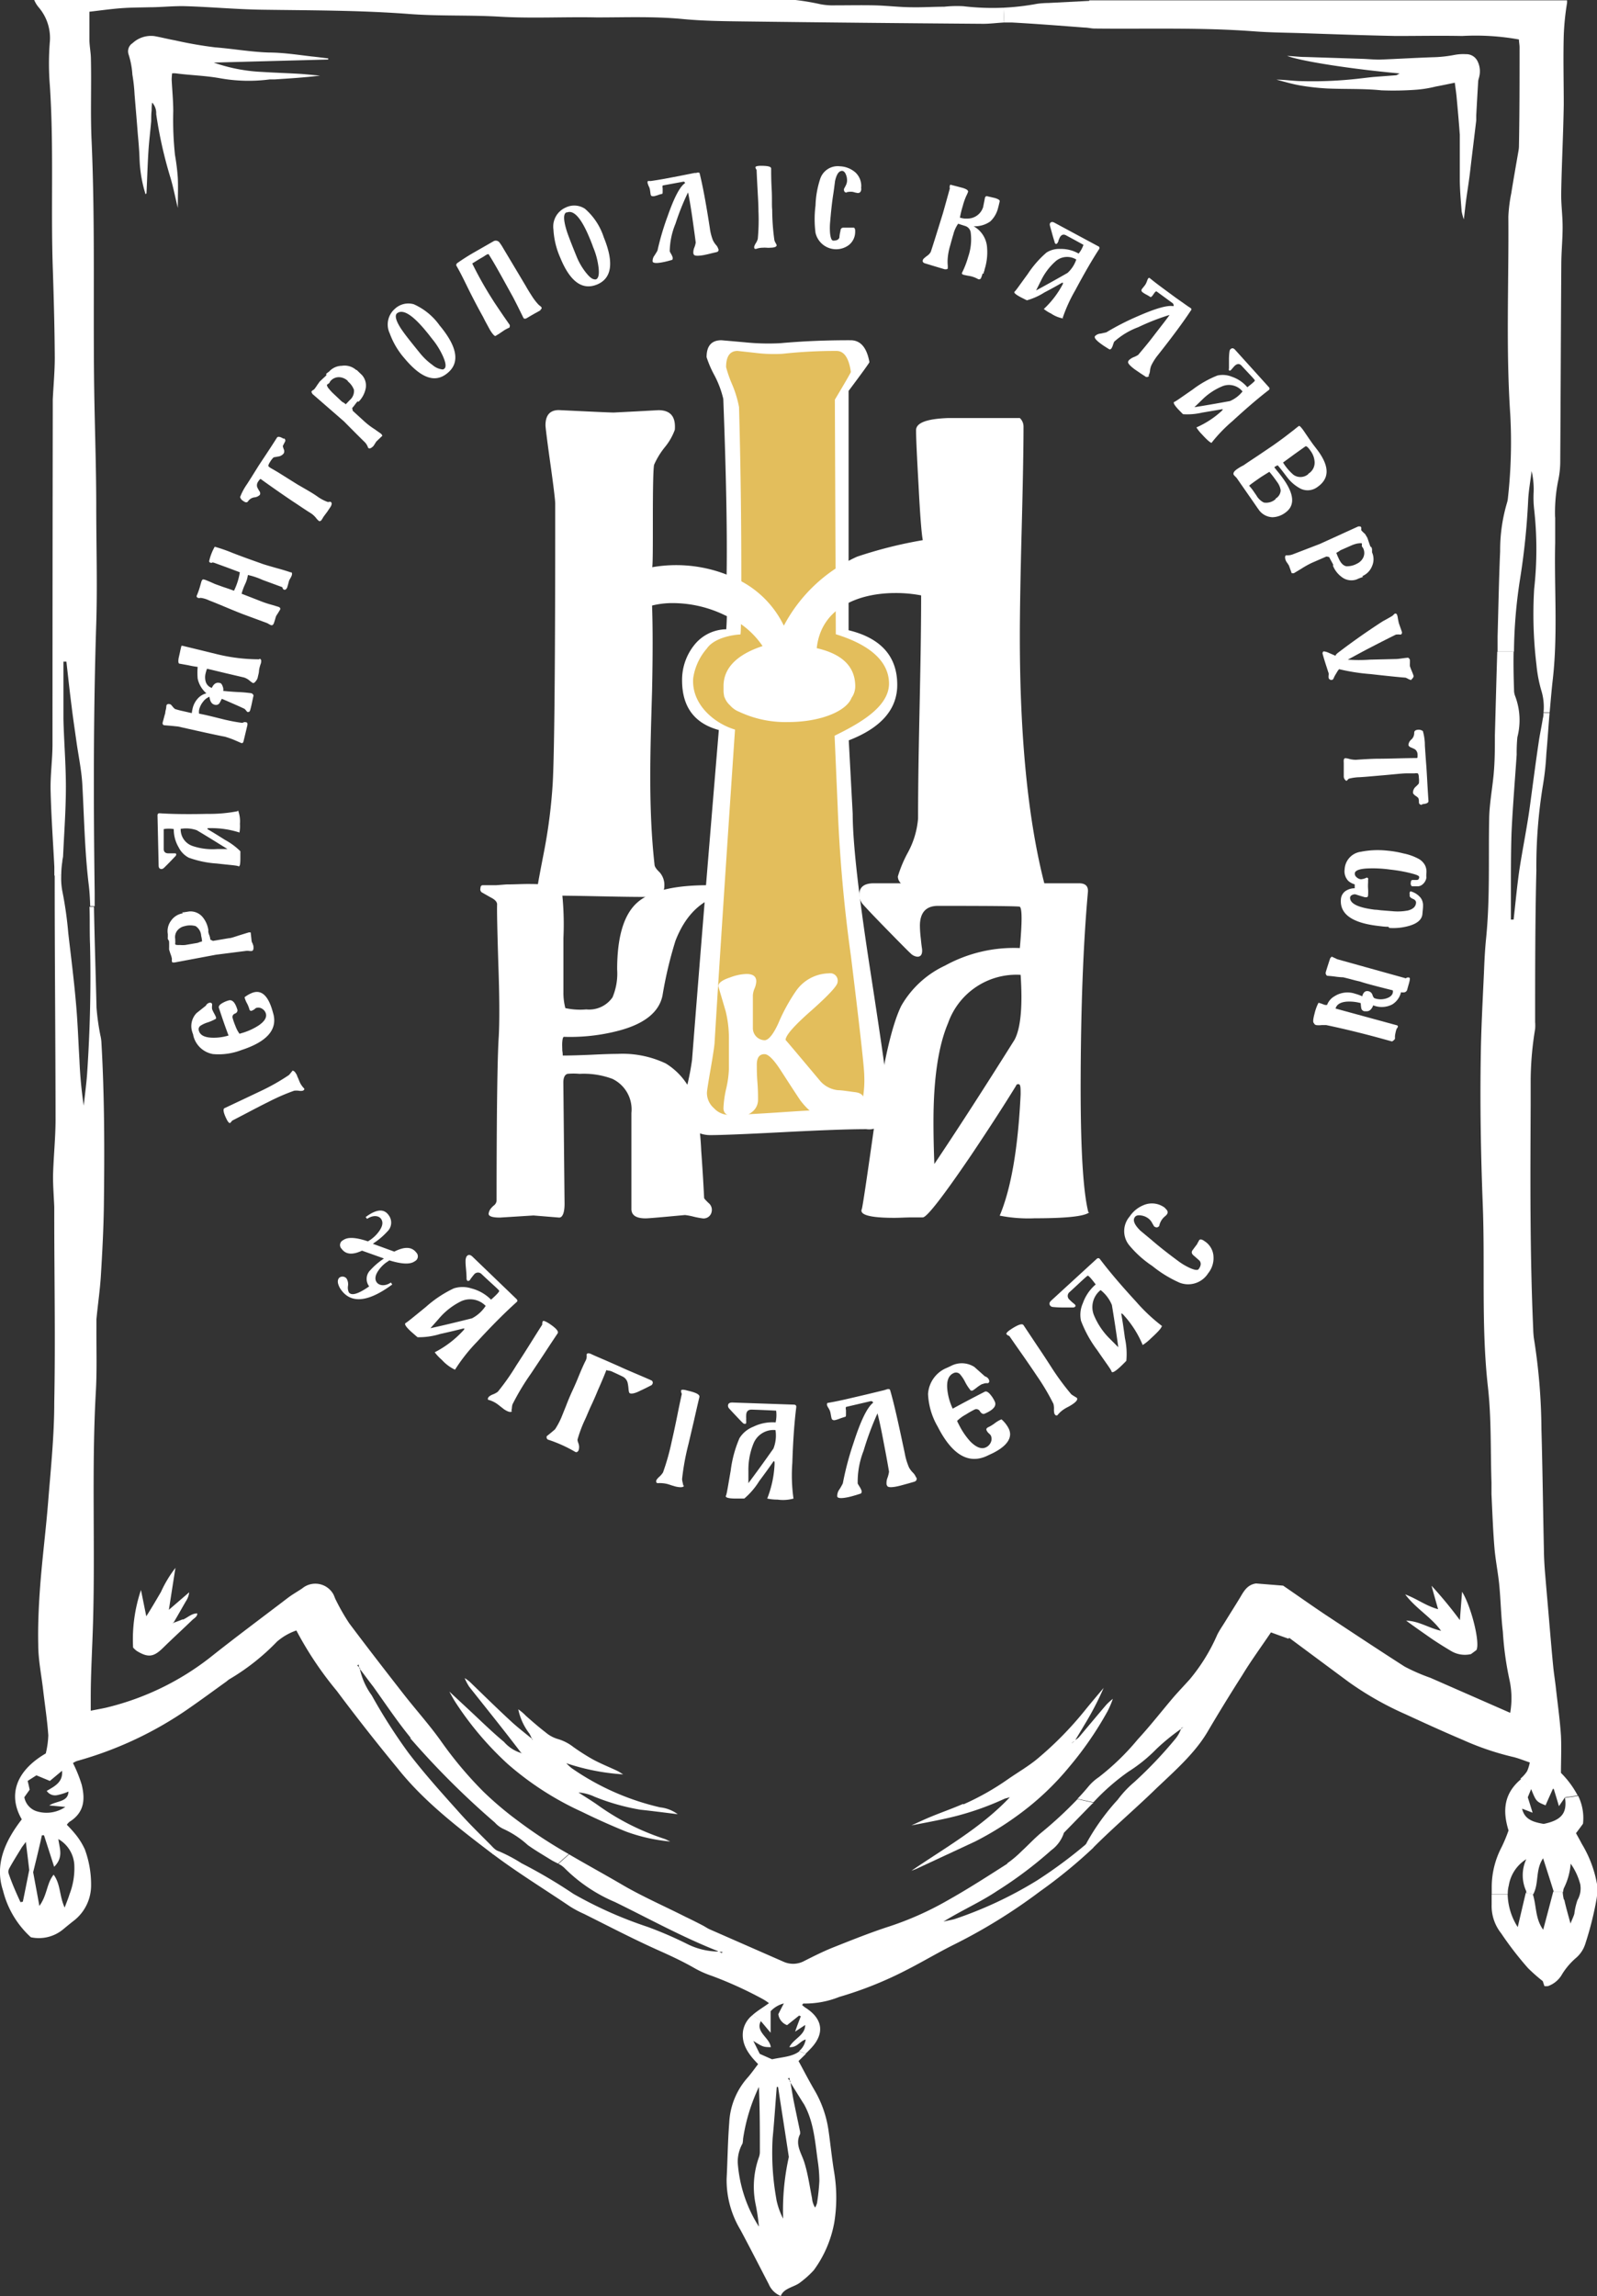
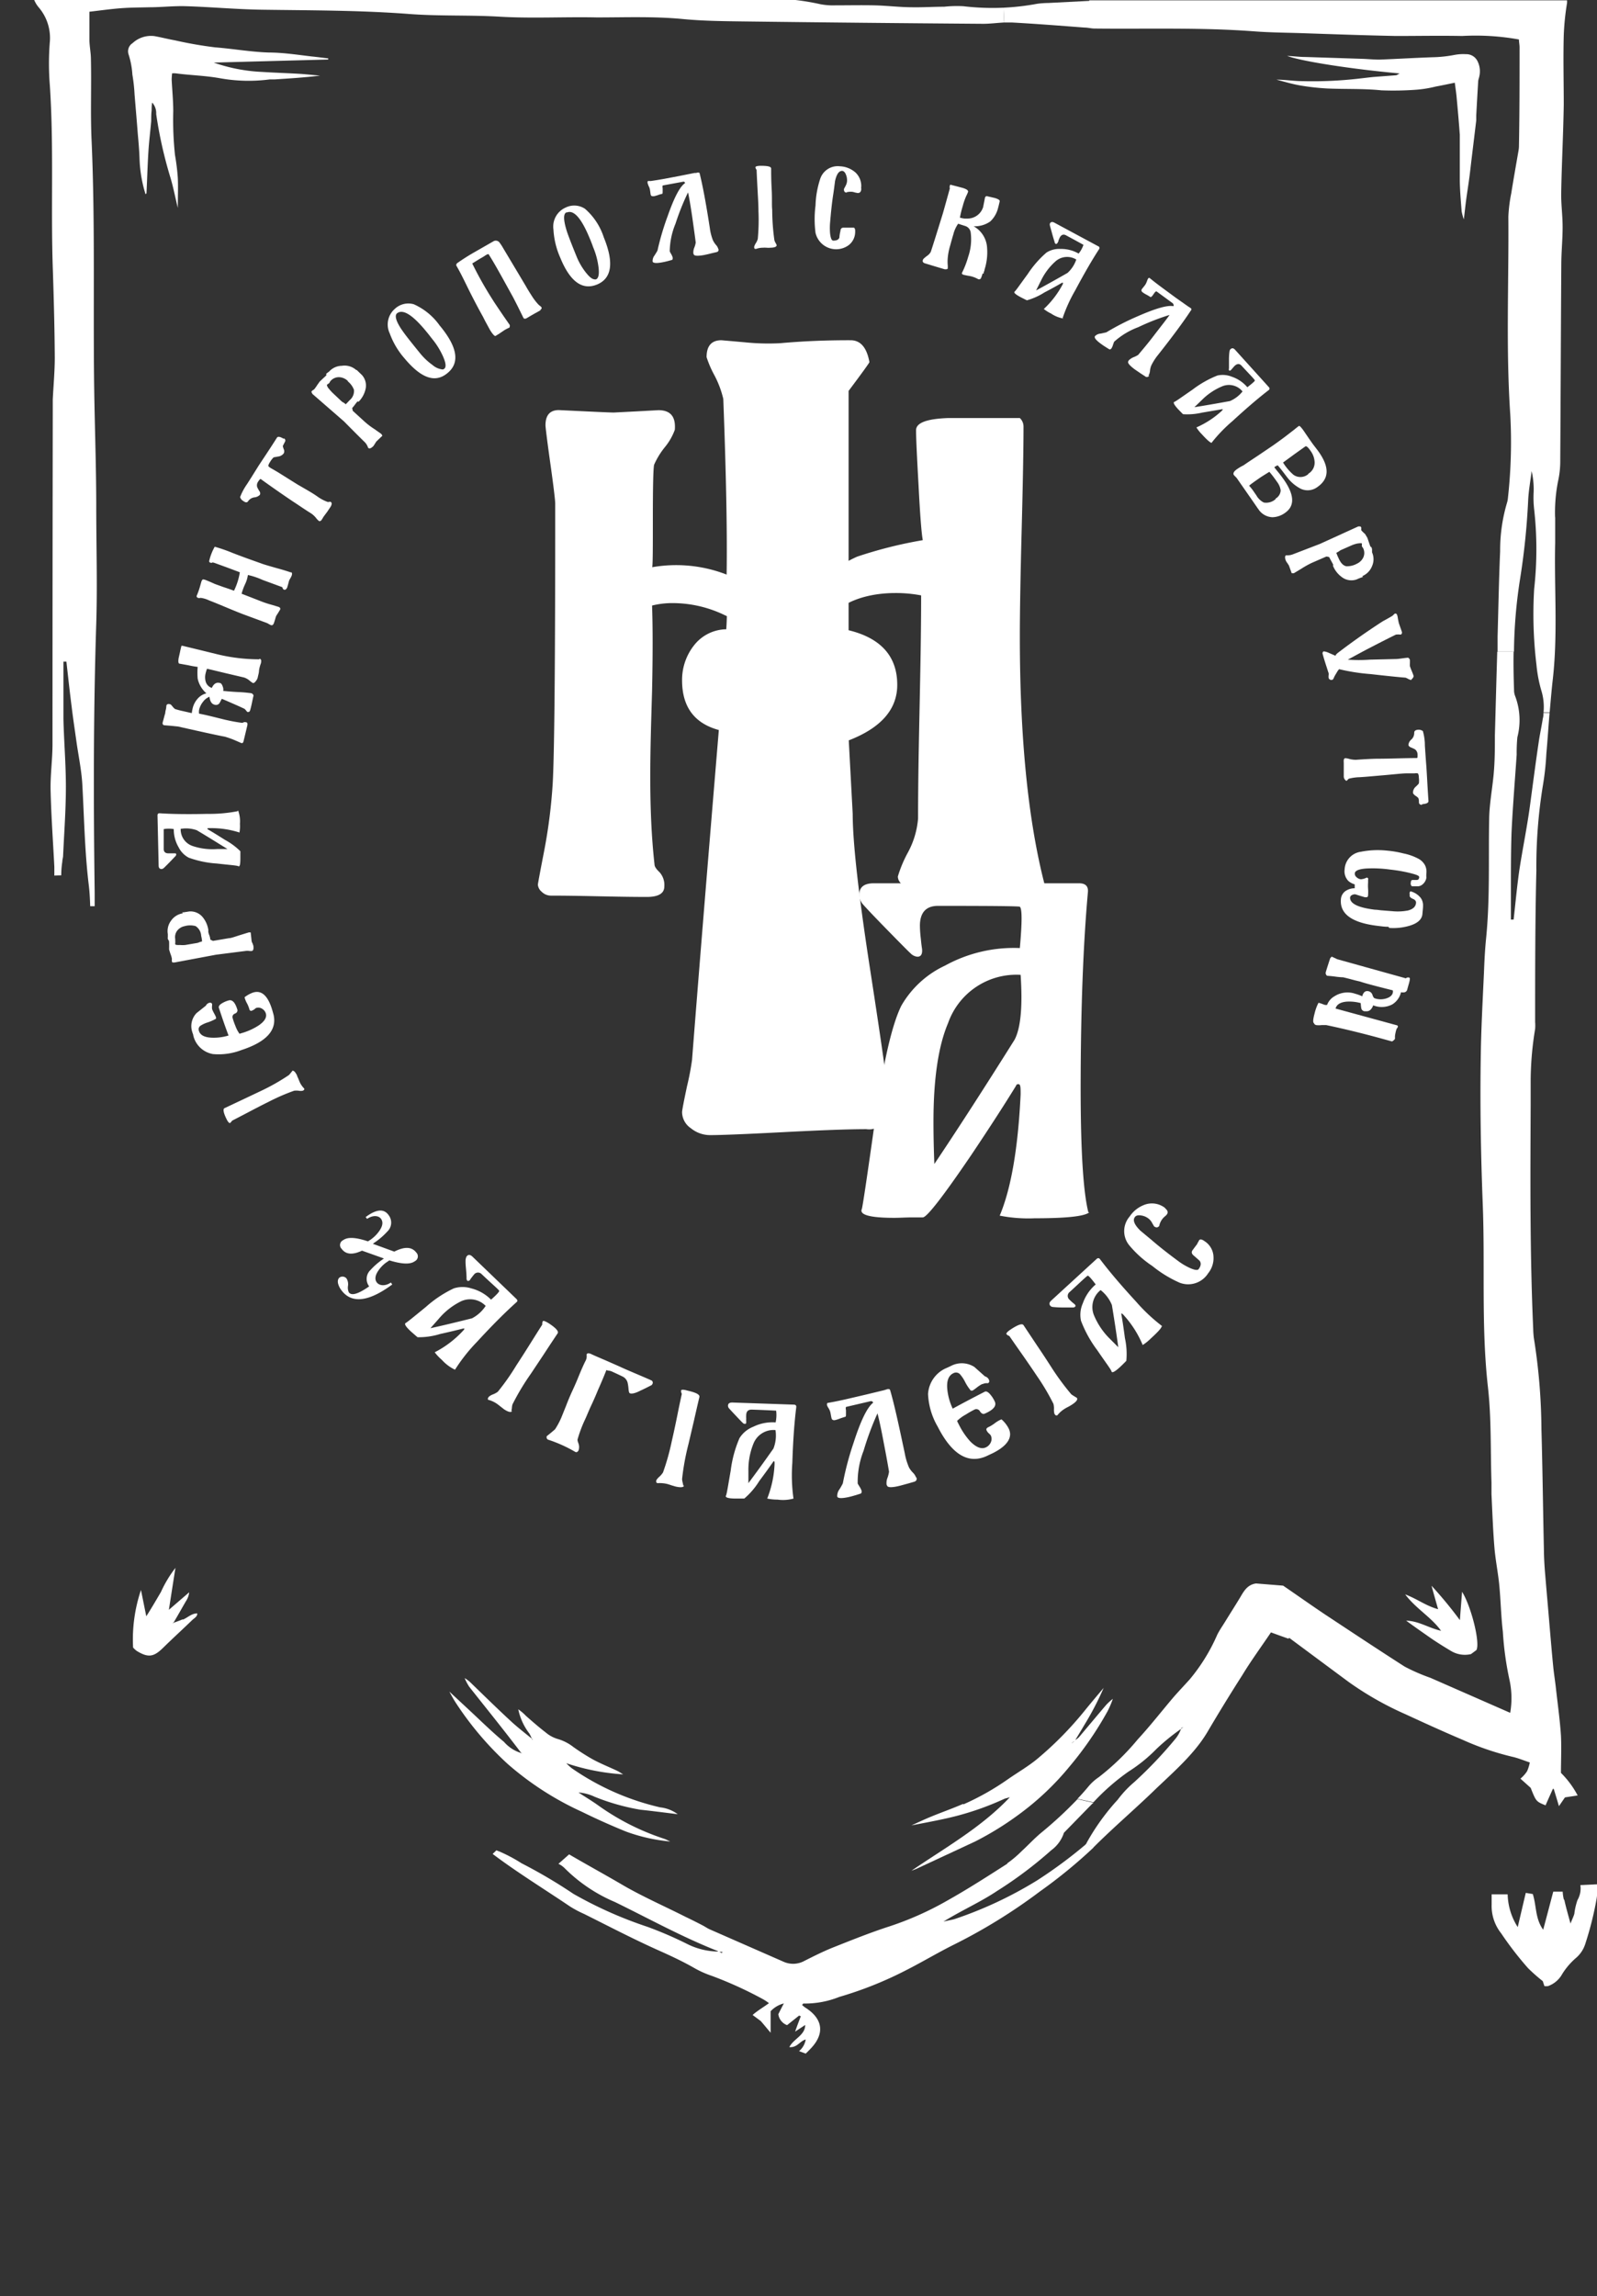
<svg xmlns="http://www.w3.org/2000/svg" viewBox="0 0 182.51 262.33">
  <rect x="0" y="0" width="182.51" height="262.33" fill="#333333" stroke="none" />
  <defs>
    <style>.cls-1{fill:#fff;}.cls-2{fill:#e3be5c;}.cls-3{fill:none;}</style>
  </defs>
  <g id="Layer_2" data-name="Layer 2">
    <g id="Layer_1-2" data-name="Layer 1">
      <g id="Layer_1-3" data-name="Layer_1">
-         <path class="cls-1" d="M46.86,198.55a94,94,0,0,0,9.69,9.66,3,3,0,0,0,.93.71,10.77,10.77,0,0,1,2.84,1.87c.84.6,1.75,1.13,2.64,1.68.25.16.54.29.81.43L65,211.82a52.91,52.91,0,0,1-5.74-3.75,38.74,38.74,0,0,1-4-3.37,44.12,44.12,0,0,1-4.85-5.77c-1.32-1.86-2.89-3.6-4.31-5.42-2.09-2.68-4.16-5.35-6.19-8.06a23.8,23.8,0,0,1-1.51-2.63c-.14-.25-.2-.52-.34-.75a2.36,2.36,0,0,0-3.53-.6c-.53.36-1.11.68-1.61,1.06-3,2.29-6.06,4.56-9,6.9A31,31,0,0,1,12.49,195c-.63.17-1.29.27-2.12.44V194c0-2.86.18-5.72.26-8.56.26-8.8-.17-17.6.32-26.4.14-2.41.06-4.83.07-7.24,0-.36,0-.72,0-1.08.16-1.68.41-3.36.51-5,.16-2.63.3-5.26.34-7.89.08-6.26.08-12.51-.28-18.75a4.29,4.29,0,0,0-.12-.8,26.54,26.54,0,0,1-.44-3.17c-.09-3.84-.22-7.67-.29-11.51h-.51c.05,1.42,0,2.85.06,4.27.12,4.87,0,9.73-.32,14.59-.08,1.29-.27,2.57-.4,3.86a47.92,47.92,0,0,1-.49-5.19c-.13-2.18-.2-4.37-.4-6.55-.23-2.66-.57-5.32-.88-8a42.45,42.45,0,0,0-.65-4.64A7.73,7.73,0,0,1,7,100l-.75,0c0,.16,0,.31,0,.48,0,9.12.09,18.24.1,27.36,0,2.18-.24,4.36-.29,6.55,0,1.16.09,2.31.14,3.47,0,.27,0,.54,0,.81,0,7.19.14,14.39,0,21.58,0,3.7-.38,7.4-.68,11.1-.25,3.24-.67,6.48-.92,9.72-.17,2.27-.28,4.55-.23,6.82,0,1.73.36,3.45.56,5.18s.47,3.45.59,5.18a9.93,9.93,0,0,1-.29,2.07c-3.58,2.09-4.27,4.9-2.74,7.53C.6,210.29-.65,213,.35,216a10.66,10.66,0,0,0,3.18,5.32,4.35,4.35,0,0,0,3.74-.95c.42-.35.84-.69,1.24-1a5.1,5.1,0,0,0,1.9-4,11.61,11.61,0,0,0-.71-4.08,7.89,7.89,0,0,0-1-1.64,14.47,14.47,0,0,0-1.06-1.18,1.62,1.62,0,0,1,.29-.33c1.77-1.1,1.79-2.66,1.41-4.24a15.55,15.55,0,0,0-1-2.48,1.91,1.91,0,0,1,.5-.25,42.08,42.08,0,0,0,12.75-6c1.44-1,2.8-2,4.19-3,.17-.11.3-.26.47-.35a25.55,25.55,0,0,0,5.4-4.27,6.73,6.73,0,0,1,2.22-1.28,39.82,39.82,0,0,0,4.61,6.89c2.24,3,4.6,6,7,8.91,2.91,3.66,6.71,6.6,10.55,9.53l.36.27.44-.42a3.31,3.31,0,0,1-.66-.58c-1.25-1.26-2.53-2.5-3.7-3.82-2-2.23-4-4.45-5.8-6.81a63.22,63.22,0,0,1-4.19-6.56,8,8,0,0,1-1.35-3,.24.24,0,0,0-.06-.08s0-.07,0-.1l-.25-.24.18-.09c0,.11,0,.22.07.33l.07.06a.49.49,0,0,0,0,.12c.51.67,1,1.35,1.51,2,1.43,2,2.76,4,4.31,5.89ZM6.7,210.12A3.64,3.64,0,0,1,8.49,213a8.23,8.23,0,0,1-.55,3.42c-.13.44-.32.88-.55,1.51-.62-1.35-.45-2.66-1.26-3.76-.81,1-.72,2.33-1.63,3.57-.27-1.5-.51-2.75-.71-3.85.37-1.5.7-2.86,1-4.22l.24,0,1.16,3.6c1.1-1.1.61-2.11.48-3.15Zm1.12-5.47c0,1.24-1.37,1.07-2.19,1.61l1.84.17a3.81,3.81,0,0,1-3.36.47,2.08,2.08,0,0,1-1.33-1.58l.61-.86c-.07-.34-.14-.64-.23-1l1-.64,1.54.64,1.39-1.16c.13,1.32-.89,1.79-1.75,2.3a1.15,1.15,0,0,0,1.25.47,6.39,6.39,0,0,0,1.2-.38ZM1,214.08a.79.79,0,0,1,.07-.65c.42-.76.89-1.51,1.35-2.26.1-.18.24-.34.53-.74.17,1.31.29,2.34.39,3.21-.26,1.3-.49,2.47-.73,3.62l-.27.05C1.84,216.23,1.37,215.16,1,214.08Z" />
        <path class="cls-1" d="M85.07,2.45q13.64.17,27.28.27c.81,0,1.61-.11,2.4-.15L114.68.88a28.32,28.32,0,0,1-4.59-.17,13.48,13.48,0,0,0-2.19.06c-1.21,0-2.41.08-3.62.06-1.46,0-2.93-.19-4.39-.22s-2.94,0-4.42,0A7.6,7.6,0,0,1,93.75.48,27.6,27.6,0,0,0,90.91,0h-87a3.19,3.19,0,0,0,.52.85,5.37,5.37,0,0,1,1.26,4,31,31,0,0,0,0,4.82c.48,7.05.1,14.11.35,21.17.11,3.34.2,6.69.22,10,0,1.6-.15,3.2-.23,4.8,0,.5,0,1,0,1.48Q6,66.1,6,85c0,1.75-.25,3.48-.22,5.21.07,3,.28,5.89.43,8.82,0,.34,0,.67,0,1L7,100a10.12,10.12,0,0,1,.12-1.55c0-.22.08-.44.09-.66.12-2.64.32-5.27.32-7.9s-.22-5.16-.28-7.75c0-2.19,0-4.37,0-6.55l.34,0c.19,1.72.38,3.44.6,5.16.16,1.33.36,2.64.55,4,.23,1.63.58,3.26.67,4.9.21,3.78.27,7.57.72,11.34.11.84.15,1.7.18,2.54h.51c0-.54,0-1.07,0-1.61-.14-10.23-.15-20.46.18-30.69.14-4.43,0-8.86,0-13.28,0-4-.13-8-.21-12.05-.19-10,.12-20-.33-30-.13-3,0-6.08-.07-9.12,0-.71-.15-1.42-.17-2.13,0-1.06,0-2.13,0-3.31,1.23-.14,2.41-.31,3.6-.4S16,.86,17.06.83c1.41,0,2.83-.17,4.24-.12,2.88.09,5.76.36,8.65.4,5.61.08,11.22.06,16.84.49,3.44.26,6.92.1,10.38.31,3.68.21,7.38,0,11.06.08,3.25,0,6.51-.13,9.76.18C80.34,2.4,82.71,2.42,85.07,2.45Z" />
        <path class="cls-1" d="M177.72,59.15a18.48,18.48,0,0,1,.33-4.13,10.68,10.68,0,0,0,.26-2.52c.05-7.42.07-14.84.12-22.26,0-1.42.15-2.85.15-4.28s-.19-2.66-.16-4c.06-3.35.24-6.69.29-10,0-2.64-.07-5.27,0-7.91a29.47,29.47,0,0,1,.38-3.73l0-.28h-54.6s0,0,0,.06L119.8.34a10.52,10.52,0,0,0-1.26.09,28,28,0,0,1-3.86.45l.07,1.69c.31,0,.6,0,.9,0,2.77.15,5.53.37,8.3.58.36,0,.73.1,1.09.11,6.1.07,12.19-.14,18.28.32,1.84.14,3.68.15,5.51.21,3.57.12,7.13.25,10.7.32,2.52,0,5.05-.05,7.58,0a27.86,27.86,0,0,1,6.48.4c0,.3.07.6.07.9,0,3.76,0,7.51-.07,11.27a3.17,3.17,0,0,1-.05.53c-.28,1.63-.57,3.25-.83,4.88a17.11,17.11,0,0,0-.33,2.66c.06,7.54-.29,15.09.22,22.64a58,58,0,0,1-.27,9.5,2.47,2.47,0,0,1-.1.53,19.1,19.1,0,0,0-.79,5.55c-.14,3.26-.2,6.51-.29,9.77,0,.57,0,1.14,0,1.71l1.87,0a56.72,56.72,0,0,1,.7-8.32,80.78,80.78,0,0,0,.92-8.91c.05-1.13.26-2.27.4-3.4a9.23,9.23,0,0,1,.23,2.39,12.25,12.25,0,0,0,.06,2,41,41,0,0,1,0,9.06,48.26,48.26,0,0,0,.26,8.67,15.67,15.67,0,0,0,.54,2.89,6.38,6.38,0,0,1,.27,2.55l.7,0c.11-1.24.21-2.47.35-3.7.6-5.22.16-10.45.28-15.67,0-1,0-2,0-3Z" />
        <path class="cls-1" d="M177.58,204.41c.22.73.39,1.28.58,1.93l.69-1,1.45-.22a10.58,10.58,0,0,0-1.91-2.58c0-1.42.07-2.85,0-4.27-.12-1.83-.38-3.63-.58-5.45-.09-.8-.22-1.59-.3-2.39-.16-1.6-.29-3.2-.43-4.8-.16-1.95-.34-3.91-.5-5.86-.08-.94-.13-1.87-.14-2.82-.1-4.55-.15-9.1-.28-13.66a68.37,68.37,0,0,0-.86-10.39,9.45,9.45,0,0,1-.08-1.07c-.38-8.53-.33-17.06-.29-25.6,0-.8,0-1.61,0-2.41a36.75,36.75,0,0,1,.51-6.27,5.3,5.3,0,0,0,0-.8c0-5.76,0-11.53.14-17.3a57.4,57.4,0,0,1,.77-9.86,30.5,30.5,0,0,0,.37-3.46c.14-1.55.24-3.13.37-4.69l-.7,0c0,.2,0,.41-.07.63-.14.92-.35,1.84-.48,2.77-.36,2.42-.67,4.85-1,7.28S174,97,173.62,99.5c-.26,1.85-.43,3.71-.64,5.56l-.31,0c0-1.07,0-2.13,0-3.2,0-2.23,0-4.47.07-6.7.14-3,.39-6,.59-8.94a18.89,18.89,0,0,1,.08-2,7.77,7.77,0,0,0-.27-4.74,1.83,1.83,0,0,1-.11-.66c-.05-1.45-.08-2.91-.05-4.36l-1.87,0c-.1,3.18-.18,6.35-.27,9.53,0,1.52,0,3-.15,4.56s-.45,3.19-.5,4.79c-.1,4.64.11,9.28-.36,13.92-.13,1.29-.19,2.58-.24,3.88-.14,3.08-.31,6.15-.36,9.23-.1,5.71,0,11.42.22,17.14.28,7-.19,14,.6,21,.4,3.58.28,7.22.4,10.83,0,.45,0,.9,0,1.34.1,2.06.17,4.1.34,6.15.12,1.42.41,2.83.55,4.24.17,1.78.2,3.57.41,5.34a36.27,36.27,0,0,0,.77,5.56,9.76,9.76,0,0,1,.07,3.71l-9.12-4a21.73,21.73,0,0,1-2.94-1.28c-3-1.92-6-3.91-9-5.89-1.69-1.13-3.34-2.3-4.89-3.36l-3.1-.25c-1,.15-1.39.88-1.82,1.61-.55.91-1.12,1.8-1.68,2.71-.31.51-.66,1-.93,1.54a21,21,0,0,1-3.13,5.08c-.61.68-1.24,1.34-1.82,2-1.39,1.63-2.69,3.31-4.14,4.88a28.12,28.12,0,0,1-4.46,4.32,5.5,5.5,0,0,0-1.18,1.07c-.4.48-.81.94-1.24,1.39l1.82.4a25.26,25.26,0,0,1,4-3.5,17.63,17.63,0,0,0,3.18-2.57,23.9,23.9,0,0,1,2.83-2.31.37.37,0,0,1,.05-.11l.23-.11-.2.15a.5.5,0,0,0-.08.07,3.93,3.93,0,0,1-.6,1.08,48.18,48.18,0,0,1-4.75,5,12.07,12.07,0,0,0-1.88,2,25.73,25.73,0,0,0-3.52,4.87.47.47,0,0,1-.07.12l.77.51c2.31-2.32,4.85-4.47,7.19-6.75,2.1-2,4.4-4,5.86-6.45q1.93-3.28,4-6.52c1-1.65,2.18-3.26,3.28-4.89.73.27,1.37.5,2,.72l.08-.1c2.25,1.67,4.5,3.34,6.74,5a36.33,36.33,0,0,0,6.53,3.72c2.16,1,4.36,2,6.55,2.93a31.68,31.68,0,0,0,5.68,1.94c.64.14,1.25.4,2,.65a4.47,4.47,0,0,1-.31,1,3.8,3.8,0,0,1-.76.85l1.17,1.05c.62,1.56.62,1.56,1.7,2,.26-.6.52-1.17.85-1.91Z" />
        <path class="cls-1" d="M20.87,185c-.35.15-.7.27-1.05.4,0,0,0,0,0,0l-.1.06.07-.09.05,0c.48-.81.94-1.64,1.42-2.46a2.22,2.22,0,0,0,.36-1l-2.32,2c.25-1.6.48-3.09.75-4.79a13.72,13.72,0,0,0-1.66,2.76c-.51.86-1,1.72-1.67,2.77-.24-1.16-.42-2.08-.61-3a17.68,17.68,0,0,0-.9,6.57,2.49,2.49,0,0,0,.42.39c1.31.8,1.94.69,3-.35s2.23-2.11,3.34-3.18c.23-.22.6-.39.57-.76-.66,0-1.09.49-1.64.71Z" />
        <path class="cls-1" d="M64.73,201.44a25.38,25.38,0,0,0,6.49,1.27c-.32-.19-.52-.33-.74-.43-.92-.43-1.87-.81-2.75-1.29a25.11,25.11,0,0,1-2.21-1.41,5.25,5.25,0,0,0-1.81-.92,3.79,3.79,0,0,1-1.36-.75c-.77-.59-1.51-1.24-2.24-1.88a5.43,5.43,0,0,0-.88-.75,6.8,6.8,0,0,0,1.27,2.77,6.19,6.19,0,0,1,.28.58l.08.06s0,0,0,.05l-.06,0,0-.09c-.81-.66-1.64-1.3-2.4-2-1.6-1.48-3.15-3-4.72-4.52a4.32,4.32,0,0,0-.58-.42,6.36,6.36,0,0,0,.53,1c2,2.52,4,5,5.92,7.53h.07l0,.05s0,0,0,0h0l0,0s0,0,0,0A4.23,4.23,0,0,1,57.6,199c-1.43-1.19-2.74-2.49-4.1-3.75l-2.15-2c.22.4.43.8.68,1.19a36.53,36.53,0,0,0,6,7.09,34.66,34.66,0,0,0,8.5,5.47q2.44,1.2,5,2.24a19.88,19.88,0,0,0,5.07,1.14c-.25-.11-.48-.24-.75-.33a27.75,27.75,0,0,1-7.52-3.82c-.67-.48-1.4-.91-2.22-1.45a5.2,5.2,0,0,1,1.85.49,25.06,25.06,0,0,0,5.23,1.48c1.43.15,2.84.34,4.26.51a4.11,4.11,0,0,0-2-.78A29.17,29.17,0,0,1,65.33,202a6.08,6.08,0,0,1-.6-.55Zm-3.83-2.68h0S60.92,198.76,60.9,198.76Z" />
-         <path class="cls-1" d="M91.29,235.43l.82-.8-.76-.28c-.8.63-2,.66-3.11.91-.48-.2-.94-.41-1.41-.62-.23-.45-.44-.89-.74-1.48,1.12.7,1.12.7,2,.72-.11-1.09-1.81-1.74-1.13-3l-.93-.69A2.92,2.92,0,0,0,84.92,232c-.22,1.51.59,2.67,1.72,3.81-.44.57-.81,1.11-1.24,1.59a8.32,8.32,0,0,0-2.06,5.11c-.17,2.14-.19,4.28-.3,6.42a11,11,0,0,0,1.57,5.8c1.11,2.07,2.17,4.15,3.25,6.23a2.47,2.47,0,0,0,1.37,1.34c.36-.94,1.6-1,2.29-1.6A10.77,10.77,0,0,0,93,259.36a13.12,13.12,0,0,0,2.35-5.49,17.77,17.77,0,0,0,0-5.59c-.28-1.67-.44-3.35-.68-5a12.67,12.67,0,0,0-1.64-4.58c-.62-1.07-1.19-2.17-1.77-3.24Zm.54,4.87c1.15,2,1.31,4.28,1.61,6.48a16,16,0,0,1,.2,2.39,23.94,23.94,0,0,1-.27,2.52,1.87,1.87,0,0,1-.22.51,2.4,2.4,0,0,1-.35-1.07c-.27-1.36-.46-2.73-.85-4-.32-1.11-1.14-2.12-.51-3.33,0-.07,0-.17,0-.26-.25-1.18-.5-2.36-.74-3.54-.13-.69-.24-1.39-.36-2.09a.41.41,0,0,1-.07-.11s0-.06,0-.1l-.23-.24.17-.08.06.32.06.07,0,.14c.51.82,1,1.61,1.52,2.44Zm-5.1-1.88c.11,2.5.11,5,.11,7.49a1.91,1.91,0,0,1-.1.52,10,10,0,0,0-.36,5.52,22.43,22.43,0,0,1,.35,2.43,15.65,15.65,0,0,1-2.42-7.32,4.26,4.26,0,0,1,.55-2.18,3,3,0,0,0,.06-.53A20.93,20.93,0,0,1,86.73,238.42Zm2,12.84a29.62,29.62,0,0,1-.43-7c.19-1.94.31-3.89.47-5.84h.15c.39,2.57.8,5.14,1.23,8a28,28,0,0,0-.65,7.05,8.56,8.56,0,0,1-.77-2.17Z" />
        <path class="cls-1" d="M115.13,212.91c-2.27,1.45-4.53,2.91-6.89,4.23a35.75,35.75,0,0,1-6.54,2.92c-2.2.71-4.34,1.57-6.48,2.42-1.13.45-2.22,1-3.31,1.55a2.67,2.67,0,0,1-2.4.07l-8.39-3.68c-.28-.12-.52-.3-.79-.44-.67-.35-1.35-.69-2-1-2.43-1.23-5-2.35-7.29-3.7-2-1.17-4-2.26-6-3.43l-1.22,1.08a2.51,2.51,0,0,1,.71.5,18.08,18.08,0,0,0,5.76,3.87c3.89,1.9,7.68,4,11.75,5.6,0,0,0,0,0,.09h0l.1,0,.41,0s0,.09-.07.13l-.34-.17H82s0,0,0,0a8.09,8.09,0,0,1-3.38-.82,44,44,0,0,0-4.62-2,46.83,46.83,0,0,1-8.47-3.77,57.86,57.86,0,0,0-5.92-3.49A17.78,17.78,0,0,0,57,211.49a1,1,0,0,1-.26-.11l-.44.42c2.84,2.14,5.88,4,8.84,6a12.18,12.18,0,0,0,1.6.85c2.81,1.4,5.58,2.85,8.46,4.14,1.39.62,2.75,1.25,4.07,2a11.13,11.13,0,0,0,2.08.94,45.06,45.06,0,0,1,5.82,2.65,5.67,5.67,0,0,1,.71.47c-.63.46-1.32.86-1.87,1.35l.93.69c.3.34.6.71,1.13,1.34v-2.46a3.1,3.1,0,0,1,1.51-.89c-.27.51-.47.91-.63,1.23a1.55,1.55,0,0,0,1,1.25l1.37-1.09.2.07c-.2.53-.39,1-.65,1.76l1.15-.76c0,1.18-1.34,1.58-1.81,2.53.91.08,1.18-.69,1.87-.87a2.22,2.22,0,0,1-.76,1.33l.76.28c.27-.26.52-.51.75-.77,1.44-1.65,1.14-3.27-.82-4.5-.12-.08-.22-.18-.35-.28.07-.06.12-.18.16-.17a10.45,10.45,0,0,0,4.08-.75,42.74,42.74,0,0,0,7.68-3.07c1.85-.94,3.61-2,5.46-2.92a63.06,63.06,0,0,0,9.8-6.06,57.16,57.16,0,0,0,6.11-5l-.77-.51a1.52,1.52,0,0,1-.31.31,53.18,53.18,0,0,1-5.34,3.93,45.51,45.51,0,0,1-9.46,4.43c-.31.09-.65.14-1.25.28,2.15-1.32,4.23-2.23,6.1-3.48a46.75,46.75,0,0,0,6.22-4.67,4,4,0,0,0,1.45-2l2.83-2.9c.18-.18.35-.36.54-.53l-1.82-.41a46,46,0,0,1-4.15,3.84c-.79.66-1.47,1.4-2.22,2.09a12.58,12.58,0,0,1-1.67,1.41Z" />
        <path class="cls-1" d="M110.05,206.09c-1.19.52-2.43.95-3.64,1.45-.76.31-1.51.67-2.25,1,1.24-.24,2.48-.47,3.72-.74a32.79,32.79,0,0,0,6.89-2.29c.13-.06.29-.08.64-.19-3.26,3.46-7.4,5.77-11.25,8.4l.53-.2,6.73-3.13a35.45,35.45,0,0,0,5.28-3.29,31.54,31.54,0,0,0,5.5-5.25,39.36,39.36,0,0,0,4.38-6.36,10.85,10.85,0,0,0,.6-1.41,7,7,0,0,0-.75.68c-1.05,1.23-2.08,2.47-3.13,3.71a2.7,2.7,0,0,1-.56.41.43.43,0,0,0,0,.07l-.26.21,0,.06h0a.31.31,0,0,0,0-.08l.26-.22.07,0c.38-.63.77-1.27,1.14-1.9a34,34,0,0,0,2.18-4.19c-.71.84-1.42,1.68-2.11,2.53a39.55,39.55,0,0,1-5.56,5.65c-1,.81-2.15,1.48-3.22,2.22a29.82,29.82,0,0,1-5.12,2.9Z" />
        <path class="cls-1" d="M164.7,186.31c-1.44-.32-2.53-1.12-4-1.16,1,.73,2,1.43,2.95,2.09.71.48,1.45.94,2.19,1.38a3.08,3.08,0,0,0,2.27.35l.62-.46c.45-.83-.6-5-1.64-6.66-.08,1.05-.16,2-.25,3.24a47.13,47.13,0,0,0-3.24-3.93c.23.85.47,1.7.75,2.68-1.4-.38-2.37-1.17-3.76-1.69,1.21,1.62,3,2.61,4.1,4.16Z" />
-         <path class="cls-1" d="M178.85,205.37c.27,1.77-.4,2.58-2.43,3-1.17-.2-2.19-.49-2.47-1.74l1.2.46c-.21-.68-.38-1.23-.55-1.76l.43-1.05-1.17-1.05c-2,1.65-2.16,3.63-1.46,5.89a17.6,17.6,0,0,1-.79,1.9,9.83,9.83,0,0,0-1.13,4.68c0,.24,0,.47,0,.7l1.83,0a3.78,3.78,0,0,1,.12-1,4.36,4.36,0,0,1,2-3,4.34,4.34,0,0,0,0,3.67,1.17,1.17,0,0,0,0,.2l.8.13c.67-1.27.22-2.79,1.12-4.1.45,1.39.87,2.71,1.22,3.83l1.08,0a1,1,0,0,1,.11-.49,7.5,7.5,0,0,0,.74-2.73,7.18,7.18,0,0,1,1.14,2.54l1.89-.09a13.38,13.38,0,0,0-1.75-4.7c-.21-.41-.44-.81-.67-1.23.28-.37.56-.74.8-1.08a5.76,5.76,0,0,0-.55-3.18l-1.45.22Z" />
        <path class="cls-1" d="M178.73,217.05a4.84,4.84,0,0,1-.14-.94l-1.08,0c-.41,1.56-.77,2.93-1.15,4.35-.93-1.28-.75-2.72-1.19-4.08l-.8-.13c-.35,1.47-.63,2.68-.92,3.91a7.27,7.27,0,0,1-1.15-3.74l-1.83,0c0,.39,0,.79,0,1.17a5,5,0,0,0,1.08,3.27,38.14,38.14,0,0,0,3.09,4,19.83,19.83,0,0,0,1.67,1.47c.05.13.12.36.19.57a1.73,1.73,0,0,0,.41,0,3,3,0,0,0,1.63-1.39,8.07,8.07,0,0,1,1.56-1.82,3.49,3.49,0,0,0,1.07-1.61,38,38,0,0,0,1.28-5.07,6,6,0,0,0,.05-1.74l-1.89.09a2.65,2.65,0,0,1-.33,1.71,7.47,7.47,0,0,0-.36,1.57c-.09.32-.25.63-.44,1.11-.27-1-.53-1.89-.72-2.77Z" />
        <path class="cls-1" d="M19.48,20.3c.32,1.07.53,2.17.84,3.45,0-1.27.05-2.36,0-3.44A25.09,25.09,0,0,0,20,17.72a37.86,37.86,0,0,1-.2-5c0-1.2-.12-2.4-.18-3.6a6.42,6.42,0,0,1,.05-.74,2,2,0,0,1,.42,0c1.64.22,3.31.25,5,.55a18.47,18.47,0,0,0,5.75.14c.19,0,.38,0,.58,0,1.72-.11,3.44-.22,5.16-.43-.81-.07-1.62-.16-2.43-.21-1.37-.08-2.76-.12-4.13-.21a19.31,19.31,0,0,1-5.59-1.07l13.08-.35a.53.53,0,0,1,0-.13c-.63-.07-1.26-.16-1.89-.22C34,6.26,32.33,6,30.7,6c-2.06-.07-4.07-.43-6.11-.59A45.84,45.84,0,0,1,20,4.61c-.78-.14-1.55-.34-2.33-.48a3.08,3.08,0,0,0-2.52.8,1.1,1.1,0,0,0-.46,1.27,9.48,9.48,0,0,1,.44,2.33,19.38,19.38,0,0,1,.25,2.28c.12,1.47.25,2.94.36,4.4.09,1,.18,2,.21,3a15.14,15.14,0,0,0,.69,4c0-.06.1-.1.1-.14.08-1.58.12-3.16.22-4.74.07-1.17.22-2.33.32-3.5,0-.41,0-.82.05-1.23,0-.26,0-.52.06-.88a1.78,1.78,0,0,1,.46,1.31A48.85,48.85,0,0,0,19.48,20.3Z" />
        <path class="cls-1" d="M166.83,15.34c0,.66,0,1.32,0,2,0,1.05,0,2.08,0,3.12,0,1.23.12,2.46.21,3.68a6,6,0,0,0,.25.92c.11-.87.18-1.6.28-2.33s.25-1.67.36-2.51c.09-.67.16-1.35.24-2l.54-4.47c0-.19,0-.38,0-.57.07-1.28.14-2.56.22-3.85,0-.18.08-.37.12-.56A2.57,2.57,0,0,0,168.86,7a1.42,1.42,0,0,0-1.33-.81,5.4,5.4,0,0,0-1.34.09,14.69,14.69,0,0,1-2.48.26c-2,.07-4,.19-6.06.27-.68,0-1.35-.07-2-.09l-6.46-.21c-.7,0-1.39-.1-2.09-.12,1.71.63,7.42,1.51,12.86,2-.19.09-.31.2-.44.21l-2.5.19c-.57.05-1.14.13-1.71.19a46.21,46.21,0,0,1-6.44.29c-1,0-2-.17-3-.17.9.23,1.78.5,2.7.66a27.17,27.17,0,0,0,3.14.35c2.05.09,4.12,0,6.16.21a35.28,35.28,0,0,0,4.12-.08,13.49,13.49,0,0,0,2.08-.35c.71-.13,1.41-.28,2.19-.44.07.57.15,1.07.2,1.59.13,1.41.26,2.82.36,4.23Z" />
      </g>
      <g id="Layer_1-4" data-name="Layer_1">
        <path class="cls-1" d="M97,84.6l.45,8.4q0,4.88,2,17.82t2,14.18a9.84,9.84,0,0,1-.22,2.73A2.05,2.05,0,0,1,99,129c-2.06,0-5.22.12-9.45.34s-7.06.34-8.42.34a3.48,3.48,0,0,1-2.18-.79,2.25,2.25,0,0,1-1-1.82c0-.22.19-1.21.57-3a29.52,29.52,0,0,0,.57-3q1.14-14.64,3.06-37.67-4.2-1.14-4.2-5.68a6.37,6.37,0,0,1,1.37-4A4.76,4.76,0,0,1,83,71.89a32.52,32.52,0,0,0,0-4.42q.22-7.15-.34-21.9a11.34,11.34,0,0,0-1-2.67,11.9,11.9,0,0,1-.91-2.1c0-1.29.57-1.93,1.7-1.93l2.61.23a26.44,26.44,0,0,0,4.09.11q3.85-.35,8.06-.34c1.13,0,1.85.83,2.15,2.5,0,.07-.79,1.17-2.38,3.29V72c3.71.9,5.56,3,5.56,6.24q0,4.2-5.56,6.35Z" />
-         <path class="cls-2" d="M95.38,84.05l.35,8.07a170,170,0,0,0,1.52,17.13q1.53,12.45,1.52,13.64a12,12,0,0,1-.17,2.62,1.57,1.57,0,0,1-1.67,1.2c-1.57,0-4,.11-7.23.33s-5.4.33-6.45.33a2.35,2.35,0,0,1-1.66-.77,2.31,2.31,0,0,1-.8-1.74c0-.22.15-1.17.44-2.84s.42-2.62.43-2.84C82.23,109.8,83,98.11,84,83.35c-2.26-.66-5-2.81-4.78-5.87a6.6,6.6,0,0,1,1.57-3.4c.75-1.1,2.61-1.53,3.83-1.6.06-.15.08-2.22.1-4.91,0-4.59,0-11.6-.26-21.06a12.6,12.6,0,0,0-.78-2.57,14.1,14.1,0,0,1-.7-2c0-1.23.44-1.85,1.31-1.85l2,.22a17.18,17.18,0,0,0,3.13.11,55.65,55.65,0,0,1,6.17-.33q1.31,0,1.65,2.4c0,.07-.61,1.13-1.83,3.17l.11,26.8c2.84.87,6.08,2.53,6.08,5.66C101.57,80.79,98.22,82.66,95.38,84.05Z" />
        <path class="cls-1" d="M82.78,79.64a4.25,4.25,0,0,1-.09-.65l0-.21c0-.13,0-.27,0-.42,0-2,1.48-3.57,4.46-4.55a9.74,9.74,0,0,0-4.26-3.5,13.67,13.67,0,0,0-6-1.41,9.56,9.56,0,0,0-2.37.28q.13,3.64,0,9.75c-.19,6.6-.45,13.25.28,19.83,0,.23.19.52.56.87a2.18,2.18,0,0,1,.56,1.65c0,.79-.68,1.19-2,1.19-3.67,0-7.35-.15-11-.15a1.48,1.48,0,0,1-1-.43,1.18,1.18,0,0,1-.45-.82c0-.09.23-1.35.7-3.76a60.48,60.48,0,0,0,1-7.89q.29-5.31.28-31.89c0-.38-.18-1.91-.56-4.61s-.55-4.14-.55-4.33q0-1.74,1.53-1.74c3.72.18,5.82.28,6.28.28L72.69,47l2.55-.14c1.39,0,2,.74,1.88,2.24a6.73,6.73,0,0,1-1.15,2,8.94,8.94,0,0,0-1.22,2q-.14.7-.14,6.17c0,3.22,0,5.07-.07,5.53a15.9,15.9,0,0,1,10.31,1.68,11.36,11.36,0,0,1,4.73,5,17.81,17.81,0,0,1,8.36-7.88,49.88,49.88,0,0,1,7.52-1.89c-.14-.69-.31-2.81-.49-6.35q-.28-4.95-.28-6.21c0-.84,1.21-1.3,3.63-1.39h8.23a1.33,1.33,0,0,1,.42,1q0,3.69-.21,11.73t-.21,12.22q0,17.26,2.79,28.18c.24,1.08-.65,1.61-2.65,1.61a25.41,25.41,0,0,0-5-.21c-1.54.09-3.07.16-4.61.21a5.48,5.48,0,0,1-2.58-.63q-1.89-.77-1.89-1.74a14.18,14.18,0,0,1,1.16-2.76,9.77,9.77,0,0,0,1.15-3.87c0-8.49.35-17,.35-25.48a15.42,15.42,0,0,0-2.93-.27c-4.15,0-8.5,1.63-9,6.3q4.39,1,4.4,4.35a2.3,2.3,0,0,1-.42,1.32c-.61,1.57-3.62,2.77-7.25,2.77a12.45,12.45,0,0,1-5.59-1.17l-.14-.06a2.62,2.62,0,0,1-.91-.68,2.28,2.28,0,0,1-.62-.91Z" />
-         <path class="cls-1" d="M82,102.37c-2.16.73-3.77,2.43-4.81,5.12a46.38,46.38,0,0,0-1.48,6.26q-.63,3-5.53,4.13a21.79,21.79,0,0,1-5.73.57c-.09,0-.16.19-.19.57s0,.58,0,1a3.1,3.1,0,0,1,.05.57q1.14,0,3.24-.09c1.41-.07,2.4-.1,3-.1a11.57,11.57,0,0,1,5.53,1.09,7.65,7.65,0,0,1,3.48,4.89,36.94,36.94,0,0,1,.58,5.12c.13,1.77.24,3.56.33,5.36,0,.06.17.25.5.57a1,1,0,0,1,.36,1,.93.93,0,0,1-1.05.76,9.67,9.67,0,0,1-1-.19,7.24,7.24,0,0,0-1-.19l-2.07.19c-1.34.12-2.15.19-2.44.19-1.11,0-1.64-.38-1.61-1.14q0-4.57,0-10.9a3.87,3.87,0,0,0-2.18-3.9,9.36,9.36,0,0,0-3.75-.57,7.43,7.43,0,0,0-1.37,0c-.32.09-.48.44-.48,1l.14,13.85c0,1-.23,1.57-.61,1.57l-1.47-.12-1.47-.12-1.92.12-1.92.12c-.86,0-1.29-.15-1.29-.43a1.23,1.23,0,0,1,.19-.52,2.58,2.58,0,0,1,.38-.41.79.79,0,0,0,.34-.54Q56.76,122,57,118.4c.1-1.9.08-4.66-.05-8.3q-.18-5.84-.14-6.78c0-.29-.25-.56-.76-.81l-1-.57a.43.43,0,0,1-.14-.47c0-.22.09-.34.28-.34h1.51l1.18-.09c.92,0,1.73-.05,2.46-.05,2.38,0,3.67.22,3.86.67a34.4,34.4,0,0,1,.19,5.5v6.21a6.8,6.8,0,0,0,.22,1.8,8,8,0,0,0,2.39.15A3.25,3.25,0,0,0,70,113.94a7,7,0,0,0,.53-3.18c0-3.63.72-6.15,2.18-7.54s4.19-2.09,8.2-2.09a2.13,2.13,0,0,1,1,.31q.54.32.54.6c0,.12-.12.23-.38.33Z" />
        <path class="cls-1" d="M124.49,138.49q-.73.69-6.24.69a17,17,0,0,1-4-.3q1.95-4.63,2.39-13.85c0-.78,0-1.17-.25-1.17s-.21.09-.34.29q-2,3.25-5.07,7.83-4.83,7.1-5.52,7.1l-1.14,0c-.8,0-1.51.05-2.12.05-2.8,0-4-.35-3.71-1q.14-.39,1.52-10.18t3-13.06a11.24,11.24,0,0,1,5-4.58,16.31,16.31,0,0,1,8.54-2c.26-2.92.27-4.49,0-4.72-.1-.07-3.21-.1-9.35-.1-1.38,0-2.07.77-2.07,2.29a13.34,13.34,0,0,0,.1,1.42c.06.62.11,1,.14,1.17.07.62-.11.93-.53.93a1.25,1.25,0,0,1-.78-.39c-.2-.17-1.15-1.13-2.86-2.88s-2.61-2.72-2.71-2.88a1.67,1.67,0,0,1-.29-.93c0-.88.56-1.31,1.66-1.31l23.47,0c.71,0,1.06.33,1,1q-.82,9.12-.83,22.35,0,10.73.88,14.24Zm-7.85-27.12a8.27,8.27,0,0,0-8.29,5.51q-1.66,3.9-1.67,11.17c0,.68,0,2.33.1,4.93q3.93-5.85,9.17-14.2Q117,116.79,116.64,111.37Z" />
        <path class="cls-1" d="M98.66,125.63c0,.65-.59,1.17-1.78,1.56a8.7,8.7,0,0,1-2.65.44c-.85,0-1.76-.62-2.72-1.86q-.2-.26-2.28-3.48-1.2-1.86-1.86-1.86c-.59,0-.88.4-.88,1.21,0,.45,0,1.12.07,2s.07,1.56.07,2a1.74,1.74,0,0,1-.73,1.43,2.47,2.47,0,0,1-1.57.54q-1.65,0-1.65-1a11.7,11.7,0,0,1,.31-2.23,11.7,11.7,0,0,0,.31-2.23v-3.36a12.79,12.79,0,0,0-.37-3.27l-.84-2.85c0-.37.45-.71,1.34-1a5.72,5.72,0,0,1,1.87-.4c.76,0,1.13.28,1.13.85a2.36,2.36,0,0,1-.19.79,2.43,2.43,0,0,0-.2.79v3.79a1.38,1.38,0,0,0,1.34,1.35c.44,0,1-.66,1.6-2a20.68,20.68,0,0,1,2-3.64,4.67,4.67,0,0,1,3.74-2,.85.85,0,0,1,1,1q0,.58-2.94,3.2c-2,1.75-3,2.88-3,3.41q.15.15,4,4.74a3.13,3.13,0,0,0,2,1c.44,0,1.11.12,2,.23.62.09.92.36.92.8Z" />
        <path class="cls-3" d="M89.64,15.34c37.82,0,68.47,18.31,68.47,67.28S127.46,171.3,89.64,171.3,21.17,131.6,21.17,82.62,51.82,15.34,89.64,15.34Z" />
        <path class="cls-1" d="M44.82,146.75c-2.71,2-4.66,2.21-5.82.63a2.16,2.16,0,0,1-.36-.73c-.08-.33,0-.56.16-.7a.6.6,0,0,1,.81.12,1.25,1.25,0,0,1,.16.83,1.28,1.28,0,0,0,.1.75c.31.41,1.08.18,2.32-.69a1.4,1.4,0,0,1,.12-1.84,8.2,8.2,0,0,1,1.49-1.29l.07-.06-2.5-.89c-1.08.51-1.85.44-2.32-.2a.61.61,0,0,1,.17-1c.51-.38,1.45-.33,2.83.14.15-.1.29-.18.39-.26a4,4,0,0,0,.92-.95c.38-.56.44-1,.19-1.36s-.89-.48-1.6,0l-.16-.21c1.2-.89,2.08-1,2.63-.21a1.4,1.4,0,0,1-.15,1.86A8.36,8.36,0,0,1,42.74,142l-.12.1,2.44.89c1.18-.6,2-.56,2.51.1a.62.62,0,0,1-.17,1c-.51.38-1.48.34-2.9-.1l-.4.27a3.7,3.7,0,0,0-.88.93c-.36.53-.41,1-.15,1.33s.89.48,1.6,0l.15.21ZM52,156.48a4.75,4.75,0,0,1-1.5-1.12,5.5,5.5,0,0,1-.82-.87,11.62,11.62,0,0,0,3.2-2.42c.16-.16.22-.26.17-.29s-.06,0-.13,0c-.71.18-1.58.39-2.62.62a8.27,8.27,0,0,1-2.58.37l-.26-.22-.47-.41c-.62-.57-.82-.89-.62-1s.84-.64,2.3-1.83a13.31,13.31,0,0,1,3.19-2.12,3.28,3.28,0,0,1,2,0,4.85,4.85,0,0,1,2.26,1.29c.63-.56.93-.89.93-1s-.69-.67-2-1.91a.57.57,0,0,0-.9.07c-.06.06-.14.17-.25.31s-.17.24-.19.28-.21.17-.3.08a.33.33,0,0,1-.09-.23c0-.08,0-.47-.07-1.18s-.05-1.1,0-1.15a.42.42,0,0,1,.12-.26c.16-.18.37-.16.61.06L59,148.38c.16.15.17.28,0,.41-1.3,1.17-2.8,2.67-4.5,4.52A19.6,19.6,0,0,0,52,156.48Zm3.52-7.27a2.46,2.46,0,0,0-2.88-.52,7.9,7.9,0,0,0-2.52,2l-.93,1.05c1.33-.29,2.91-.67,4.75-1.13A4.18,4.18,0,0,0,55.49,149.21Zm3,12c-.12.18-.43.11-.92-.21l-.42-.33c-.19-.15-.33-.26-.44-.33a3.24,3.24,0,0,0-.86-.4c-.16,0-.18-.18,0-.38a1.52,1.52,0,0,1,.46-.26,2.39,2.39,0,0,0,.55-.3A26.22,26.22,0,0,0,59,156c.46-.7,1.05-1.62,1.75-2.74s1.11-1.76,1.22-1.93a.79.79,0,0,1,.06-.38c.07-.11.3,0,.69.23.83.55,1.17.93,1,1.16-.34.51-.85,1.27-1.52,2.3l-1.53,2.3a27.51,27.51,0,0,0-2.1,3.5,1.84,1.84,0,0,0-.07.41,1.88,1.88,0,0,1-.06.34Zm15.79-2.89c-.38.2-.77.39-1.16.57-.56.29-1,.38-1.18.27-.06,0-.11-.19-.14-.46a4.54,4.54,0,0,0-.11-.76,1.1,1.1,0,0,0-.51-.65c-.53-.26-.92-.44-1.17-.55a1.29,1.29,0,0,0-.46-.15.89.89,0,0,1-.28-.07c-.2.51-.5,1.25-.93,2.21-.16.38-.41,1-.75,1.72s-.58,1.34-.74,1.68a14.43,14.43,0,0,0-.88,2.34c0,.17.08.34.13.5a1.22,1.22,0,0,1,0,.7c-.11.23-.26.29-.44.17a15.93,15.93,0,0,0-3-1.35.26.26,0,0,1-.2-.18.29.29,0,0,1,0-.24c.29-.23.61-.49.94-.78a8.61,8.61,0,0,0,.72-1.34l.54-1.34c.22-.58.4-1,.55-1.34s.47-1,.82-1.86.62-1.47.83-1.89a1.11,1.11,0,0,0,.16-.62.71.71,0,0,1,0-.19c.08-.14.26-.14.55,0s.9.4,1.6.7l1.57.69c.37.18,1,.45,1.82.8s1.44.61,1.8.78a.29.29,0,0,1,.17.43.35.35,0,0,1-.24.2Zm3.85,11.39c0,.21-.36.25-.94.12l-.51-.15a5.25,5.25,0,0,0-.52-.16,3.7,3.7,0,0,0-1-.08c-.17,0-.23-.1-.18-.34a1.83,1.83,0,0,1,.35-.4,2.45,2.45,0,0,0,.41-.48,26.65,26.65,0,0,0,1-3.56c.19-.82.42-1.88.68-3.18s.42-2,.47-2.24a.69.69,0,0,1-.08-.37c0-.13.27-.14.73,0,1,.22,1.42.46,1.36.73-.14.59-.35,1.49-.62,2.69l-.63,2.69a27.84,27.84,0,0,0-.73,4,2.35,2.35,0,0,0,.07.41c.05.21.07.33.07.34Zm12.57,1.48a4.52,4.52,0,0,1-1.87.13,5.58,5.58,0,0,1-1.18-.12,12.09,12.09,0,0,0,.84-3.93c0-.22,0-.33-.07-.33s-.06,0-.1.08c-.42.6-.94,1.33-1.58,2.18a8.46,8.46,0,0,1-1.71,2h-1c-.83,0-1.2-.13-1.1-.32s.22-1,.55-2.89a13.52,13.52,0,0,1,1-3.69A3.27,3.27,0,0,1,86.08,163a5,5,0,0,1,2.56-.5,3.92,3.92,0,0,0,.06-1.34s-1-.06-2.79-.12c-.4,0-.62.19-.63.63a3.27,3.27,0,0,0,0,.4,3.13,3.13,0,0,0,0,.34c0,.18,0,.26-.17.26a.37.37,0,0,1-.23-.12c-.06-.05-.33-.33-.82-.85s-.75-.8-.78-.85a.42.42,0,0,1-.08-.26q0-.37.51-.36l7,.24c.21,0,.31.1.29.29q-.33,2.6-.45,6.36a19,19,0,0,0,.13,4.07Zm-2.09-7.81a2.46,2.46,0,0,0-2.51,1.49,7.91,7.91,0,0,0-.6,3.17c0,.19,0,.66,0,1.4.81-1.08,1.77-2.4,2.86-3.95A4.07,4.07,0,0,0,88.62,163.35Zm16.1,5.41q.11.41-.33.51l-.62.18c-.41.11-.76.21-1,.27-.83.2-1.3.2-1.4,0a1,1,0,0,1-.07-.15,1.66,1.66,0,0,1,.12-.81,3.36,3.36,0,0,0,.16-.66c-.11-.67-.3-1.74-.59-3.23-.31-1.67-.56-2.81-.73-3.43a33.58,33.58,0,0,0-1.59,4.28,9.68,9.68,0,0,0-.67,3.74s.08.14.21.35a1.93,1.93,0,0,1,.24.49c0,.18,0,.29-.19.33l-.41.13c-.3.09-.58.17-.84.23q-1.27.28-1.35-.06a1.27,1.27,0,0,1,.26-.82,7.29,7.29,0,0,0,.38-.67,34.24,34.24,0,0,1,1.23-4.64c.82-2.55,1.57-4.07,2.23-4.57a.22.22,0,0,0-.13-.17.34.34,0,0,0-.21,0l-2.7.63c-.09,0-.11.14-.06.38l0,.19c0,.09,0,.15,0,.18,0,.24,0,.36-.06.38s-.32.1-.58.19a4.11,4.11,0,0,1-.57.19c-.2.05-.33,0-.4-.11s-.1-.47-.19-.83a1.66,1.66,0,0,0-.2-.43,1.6,1.6,0,0,1-.17-.33c0-.15,0-.23.06-.25l.39-.07c.5-.09,1.13-.22,1.87-.39l2.1-.49,2.07-.5.2-.06.25-.08c.16,0,.25,0,.29.17.49,1.67,1,4.07,1.66,7.17a7.14,7.14,0,0,0,.49,1.63,2.71,2.71,0,0,0,.47.61,1.5,1.5,0,0,1,.34.55Zm7.52-10.68a3.83,3.83,0,0,0-.63.41,5.54,5.54,0,0,1-.49.35c-.09,0-.16,0-.19,0a5.14,5.14,0,0,1-.66-1,4.11,4.11,0,0,0-.57-.86.62.62,0,0,0-.72-.15c-.6.26-.85.9-.73,1.94a6.66,6.66,0,0,0,.61,2.13c1-.55,2.23-1.2,3.67-1.94.18-.08.41.05.67.38a3.29,3.29,0,0,1,.48.78c.2.48-.19.93-1.16,1.35-.19.08-.37,0-.54-.25a.47.47,0,0,0-.62-.22,10.65,10.65,0,0,0-1,.57,4.36,4.36,0,0,0-1,.73,4.6,4.6,0,0,0,.22.45,8.27,8.27,0,0,0,1.29,1.9q1,1,1.74.69a1.12,1.12,0,0,0,.6-.59.92.92,0,0,0,0-.79s-.06-.09-.2-.22a1,1,0,0,1-.27-.34c-.09-.16,0-.28.14-.36a4.25,4.25,0,0,0,.78-.47,3.35,3.35,0,0,1,.77-.45,3.47,3.47,0,0,1,.8,1c.53,1-.07,2-1.78,2.86l-.79.37q-3.11,1.33-5.52-3.4a8.11,8.11,0,0,1-1.1-3.72,3.45,3.45,0,0,1,2.17-3l.43-.2a2.66,2.66,0,0,1,2.7.11l1.2,1.07a.71.71,0,0,1,.43.33c.11.22.08.37-.08.45l-.24,0a1.12,1.12,0,0,0-.39.11Zm10.81,1.59c.13.18-.06.44-.55.76a4.36,4.36,0,0,1-.46.27,4.75,4.75,0,0,0-.47.27,3.05,3.05,0,0,0-.71.64c-.12.13-.24.09-.37-.11a1.64,1.64,0,0,1-.06-.53,2.08,2.08,0,0,0-.06-.62,25.82,25.82,0,0,0-1.89-3.19c-.47-.7-1.08-1.6-1.84-2.68s-1.19-1.71-1.31-1.88a.76.76,0,0,1-.32-.2c-.07-.11.09-.29.48-.55.83-.55,1.31-.71,1.46-.49l1.53,2.3c.68,1,1.19,1.79,1.52,2.3a29.27,29.27,0,0,0,2.41,3.3,3.42,3.42,0,0,0,.35.23l.29.18Zm9.69-8.19c0,.19-.43.66-1.24,1.4a5.44,5.44,0,0,1-.93.75,11.8,11.8,0,0,0-2.15-3.39c-.15-.17-.24-.24-.28-.2s0,.06,0,.13c.13.73.26,1.61.4,2.67a8.47,8.47,0,0,1,.16,2.6l-.24.24c-.16.17-.32.31-.45.44-.61.56-.95.74-1,.53s-.58-.89-1.64-2.44a13.6,13.6,0,0,1-1.85-3.35,3.22,3.22,0,0,1,.21-2,5,5,0,0,1,1.47-2.15c-.5-.67-.81-1-.9-1s-.72.62-2.07,1.86a.56.56,0,0,0,0,.9c.06.07.16.16.29.28l.26.21q.19.18.06.3a.34.34,0,0,1-.25.08c-.07,0-.46,0-1.18,0a10.73,10.73,0,0,1-1.15-.06.41.41,0,0,1-.24-.13c-.17-.19-.13-.39.11-.61l5.15-4.72c.15-.15.29-.15.41,0q1.57,2.08,4.13,4.86a20,20,0,0,0,3,2.81Zm-7-4.11a2.48,2.48,0,0,0-.75,2.83,8.21,8.21,0,0,0,1.79,2.68l1,1c-.18-1.34-.42-2.95-.73-4.82a4.17,4.17,0,0,0-1.28-1.7Zm7.37-9.38c.32.25.4.49.21.74a1.64,1.64,0,0,1-.23.22,2.12,2.12,0,0,0-.23.23,2,2,0,0,0-.34.61c-.05.16-.06.24-.05.22q-.24.33-.6.06s-.06-.11-.21-.36a1.52,1.52,0,0,0-.43-.53,1.76,1.76,0,0,0-.83-.35q-.52-.09-.72.18-.41.54.63,1.56l1.3,1.08q1.23,1.07,3.12,2.46a7.32,7.32,0,0,0,1.13.67c.61.29,1,.35,1.11.17.27-.37.3-.69.1-.95,0,0-.24-.22-.67-.59-.24-.2-.28-.4-.14-.6l.28-.38.28-.37s0-.09.1-.2a1.65,1.65,0,0,1,.11-.21c.11-.14.32-.1.63.13a2.2,2.2,0,0,1,1,1.72,2.74,2.74,0,0,1-.6,1.92,2.7,2.7,0,0,1-3.27,1.09,13.7,13.7,0,0,1-3.12-1.91,12.09,12.09,0,0,1-2.65-2.38,2.55,2.55,0,0,1,.06-3.27,3.49,3.49,0,0,1,1.87-1.4,2.44,2.44,0,0,1,2.2.44Z" />
        <path class="cls-3" d="M90.62,28.23c34.91,0,63.21,29.36,63.21,65.58s-28.3,65.58-63.21,65.58S27.42,130,27.42,93.81,55.71,28.23,90.62,28.23Z" />
        <path class="cls-1" d="M33.37,122.34c.17-.08.36.09.58.53,0,.08.09.22.16.4s.13.32.17.41a2.48,2.48,0,0,0,.45.64c.1.11.05.2-.13.29a1.26,1.26,0,0,1-.46,0,2.24,2.24,0,0,0-.53,0,23.32,23.32,0,0,0-2.9,1.26c-.65.32-1.47.74-2.47,1.27l-1.73.9a.84.84,0,0,1-.21.25c-.1.05-.24-.1-.41-.44-.36-.73-.43-1.15-.23-1.25l2.12-1,2.11-1A24,24,0,0,0,33,122.83a1.86,1.86,0,0,0,.23-.26l.19-.23Zm-9.15-7.11a3.6,3.6,0,0,0,.26.56,4.53,4.53,0,0,1,.21.43c0,.08,0,.14,0,.16a5.24,5.24,0,0,1-.94.42,3.29,3.29,0,0,0-.8.36.49.49,0,0,0-.23.56c.13.53.63.8,1.52.83a5.8,5.8,0,0,0,1.88-.25Q25.62,117,25,115.09c0-.16.1-.32.42-.5a3.07,3.07,0,0,1,.72-.3c.43-.11.75.26,1,1.1,0,.17-.06.31-.29.41a.4.4,0,0,0-.27.48,7.43,7.43,0,0,0,.32.92,3.64,3.64,0,0,0,.47.9l.41-.12a7.2,7.2,0,0,0,1.78-.83c.66-.45.94-.9.83-1.34a.93.93,0,0,0-.41-.55.8.8,0,0,0-.66-.12s-.08,0-.21.14a1.59,1.59,0,0,1-.32.18.2.2,0,0,1-.29-.16,3.49,3.49,0,0,0-.28-.69,2.6,2.6,0,0,1-.27-.68,3.42,3.42,0,0,1,.95-.53c.94-.31,1.66.29,2.15,1.79.07.21.13.44.2.68q.67,2.68-3.65,4.09a7.24,7.24,0,0,1-3.27.46,2.8,2.8,0,0,1-2.24-2.12c0-.12-.08-.25-.11-.38a2.15,2.15,0,0,1,.48-2.18l1.07-.85a.6.6,0,0,1,.34-.31c.2-.07.32,0,.37.12,0,0,0,.07,0,.19a.92.92,0,0,0,0,.34Zm-3.41-11,.16,0,.64-.1a1.8,1.8,0,0,1,1.57.67,3,3,0,0,1,.63,1.45.37.37,0,0,1,0,.09.18.18,0,0,0,0,.1s0,.14.1.38.11.41.13.53l.3.14,1.83-.31c.24,0,.68-.17,1.29-.36l.94-.29a.66.66,0,0,1,.25,0l.1.93s0,.13.1.29l.1.28c.06.38,0,.59-.2.62l-.21,0a1.54,1.54,0,0,0-.54,0l-3.31.42-4.75.89-.23,0s-.05-.06-.07-.16a1.14,1.14,0,0,1,0-.15.68.68,0,0,0,0-.15,3,3,0,0,0-.16-.53c-.09-.27-.14-.44-.15-.48s0-.2,0-.52,0-.48-.05-.51a.19.19,0,0,0-.05-.1.21.21,0,0,1-.05-.09.68.68,0,0,1,0-.21v-.2l0-.07v-.07a2,2,0,0,1,.37-1.54,2,2,0,0,1,1.36-.84Zm.4,1.56a1.44,1.44,0,0,0-.94.51,1.22,1.22,0,0,0-.24,1,.39.39,0,0,0,0,.14.79.79,0,0,1,0,.12.68.68,0,0,1,0,.15.41.41,0,0,0,0,.16c0,.08.19.1.54.09a3.25,3.25,0,0,0,.6,0l1.41-.24.19-.07a1.45,1.45,0,0,1,.32-.09s0-.24-.1-.65a1.4,1.4,0,0,0-.64-1.11,2.33,2.33,0,0,0-1.23,0Zm6-13.2a3.5,3.5,0,0,1,.21,1.52,4.47,4.47,0,0,1-.05,1,10.54,10.54,0,0,0-3.39-.5c-.19,0-.29,0-.28.07s0,0,.07.08c.54.31,1.18.71,1.94,1.19a7.68,7.68,0,0,1,1.76,1.3s0,.09,0,.28,0,.37,0,.52c0,.68-.06,1-.23.91s-.89-.13-2.48-.31a11.45,11.45,0,0,1-3.2-.67,2.7,2.7,0,0,1-1.15-1.19,4,4,0,0,1-.55-2.07,3.28,3.28,0,0,0-1.15,0s0,.78,0,2.28c0,.33.2.5.57.49l.35,0,.28,0c.15,0,.23,0,.23.13a.32.32,0,0,1-.09.19l-.68.71c-.42.43-.65.65-.69.68a.45.45,0,0,1-.22.08c-.22,0-.33-.13-.33-.4l-.13-5.71c0-.18.07-.26.23-.26,1.49.1,3.3.12,5.45.07a17.05,17.05,0,0,0,3.46-.3Zm-6.56,2.07a2,2,0,0,0,1.39,2A7.14,7.14,0,0,0,24.8,97L26,97c-1-.62-2.13-1.33-3.51-2.15A3.68,3.68,0,0,0,20.67,94.69Zm9-19.39c.19,0,.24.17.17.5a3.86,3.86,0,0,0-.22.83c0,.26-.09.52-.14.77a.91.91,0,0,1-.2.41c-.13.19-.25.27-.36.25a2.68,2.68,0,0,1-.41-.3,1.83,1.83,0,0,0-.6-.33l-2.13-.5c-1-.24-1.66-.4-2.1-.5a3.37,3.37,0,0,0-.15.48,1.84,1.84,0,0,0,0,1,1.06,1.06,0,0,0,.7.71c.21-.47.51-.66.88-.57.17,0,.29.18.37.43a.89.89,0,0,1,.05.49c.16,0,.71.07,1.63.12a15.38,15.38,0,0,1,1.6.14.42.42,0,0,1,.16.12c.06.07.08.12.07.16s-.07.3-.18.83-.19.79-.2.81a.25.25,0,0,1-.31.22.75.75,0,0,1-.15-.16,1.26,1.26,0,0,0-.19-.2c-.16-.08-.61-.29-1.37-.62s-1.16-.51-1.23-.52c-.15.31-.25.48-.27.51a.49.49,0,0,1-.54.16c-.34-.08-.53-.38-.59-.91a1.7,1.7,0,0,0-.74.58,2.21,2.21,0,0,0-.45.94,1.46,1.46,0,0,0,0,.41q.6.11,1.62.36c.81.2,1.35.34,1.6.39.63.14,1.2.24,1.7.3a.38.38,0,0,0,.17-.06.39.39,0,0,1,.29,0c.14,0,.18.16.13.38l-.22.92-.22.91a.23.23,0,0,1-.11.15.18.18,0,0,1-.15,0l-.6-.26a10,10,0,0,0-1.27-.46Q24.77,84,20.35,83l-.79-.08-.74-.06c-.19,0-.27-.15-.23-.32.17-.61.26-1,.28-1s0-.16.07-.42.06-.41.07-.43c0-.24.2-.31.44-.23.06,0,.15.11.29.28A1.43,1.43,0,0,0,20,81a10.06,10.06,0,0,0,1,.26l.92.21A3.7,3.7,0,0,1,22,81a2.49,2.49,0,0,1,.59-1.18,1.92,1.92,0,0,1,1-.61,3.06,3.06,0,0,1-1-1.69,8,8,0,0,1,0-1.33A10.65,10.65,0,0,1,21.52,76l-1-.18c-.14,0-.17-.25-.1-.66.06-.25.12-.51.17-.76s.1-.41.14-.61a.28.28,0,0,1,.18,0l1.94.47,2,.49a20.06,20.06,0,0,0,4.78.57Zm3.6-9.89c.13,0,.16.18.08.39a2.07,2.07,0,0,1-.15.3l-.12.21a3.9,3.9,0,0,0-.11.39c-.07.25-.11.38-.11.4-.1.25-.23.35-.39.29a.26.26,0,0,1-.15-.16c0-.08-.06-.13-.07-.13L30,66.25a8.21,8.21,0,0,0-1.67-.56A3.54,3.54,0,0,1,28,66.76a6.51,6.51,0,0,0-.39,1.07l1.16.45,1.23.48c.3.11.65.23,1.07.34l.76.23c.18.07.24.18.18.32l-.22.36c-.09.15-.17.26-.22.35s-.06.16-.14.43-.13.4-.14.42c-.07.19-.19.26-.35.2l-.21-.11-.19-.11-2.71-1c-.4-.15-1.07-.42-2-.81s-1.57-.65-1.92-.78a3.06,3.06,0,0,0-1-.3.4.4,0,0,1-.28,0c-.16-.06-.2-.16-.12-.31.14-.33.25-.65.35-1l.16-.56a.6.6,0,0,1,.16-.24s.16,0,.39.1.38.15.64.27l.36.16,1,.36c.5.16.89.3,1.17.41a7.42,7.42,0,0,0,.67-2.11L26,64.85l-1.4-.51c-.21-.08-.33-.1-.37-.06a.13.13,0,0,1-.16,0c-.14,0-.19-.13-.15-.25a6.08,6.08,0,0,1,.62-1.57,18.88,18.88,0,0,1,2.09.73c1.61.62,2.74,1,3.39,1.24q.35.12,1.62.48c.74.2,1.27.37,1.58.48Zm-.8-15.3a.27.27,0,0,1,.11.4l-.24.47a1.86,1.86,0,0,0,.11.37.56.56,0,0,1,0,.47.94.94,0,0,1-.67.37l-.49.09a2.56,2.56,0,0,0-.41.53c-.15.23-.21.39-.18.47s.1.11.27.23l.49.28.29.17L34,55.35c1,.58,1.76,1,2.31,1.4a4.93,4.93,0,0,0,1.12.59.46.46,0,0,0,.18,0,.26.26,0,0,1,.18,0q.23.13,0,.54l-.38.57L37,59l-.12.19a1.68,1.68,0,0,1-.17.26.28.28,0,0,1-.23.09,1.71,1.71,0,0,1-.35-.35,2.54,2.54,0,0,0-.58-.54c-.84-.52-1.51-1-2-1.31-1.16-.78-2.42-1.65-3.76-2.62-.07,0-.17.12-.3.32a.72.72,0,0,0-.09.63,5,5,0,0,0,.25.45.4.4,0,0,1,.05.41,1,1,0,0,1-.63.29,1.05,1.05,0,0,0-.7.42c-.11.19-.3.2-.56,0a.76.76,0,0,1-.37-.45,6.73,6.73,0,0,1,.79-1.48c.41-.63.81-1.28,1.21-1.92S30.64,51.6,31.65,50c.11-.16.36-.12.77.13Zm8.31-7.82.12.12.46.44a1.79,1.79,0,0,1,.43,1.66A3,3,0,0,1,41,45.88l-.08,0a.19.19,0,0,0-.09,0l-.24.31a4.19,4.19,0,0,1-.34.42,2.72,2.72,0,0,0,.07.33l1.37,1.25a8.46,8.46,0,0,0,1.07.81l.81.57a1.15,1.15,0,0,1,.13.21l-.68.65s-.08.11-.17.26l-.16.25c-.27.28-.47.36-.62.22a1.12,1.12,0,0,0-.08-.2,1.44,1.44,0,0,0-.3-.44q-.8-.78-2.37-2.37L35.7,45l-.11-.22s0-.07.09-.14a.35.35,0,0,1,.12-.09.35.35,0,0,0,.12-.09,4.11,4.11,0,0,0,.32-.45l.29-.41.38-.36.38-.35a.34.34,0,0,0,0-.1.19.19,0,0,1,0-.1l.17-.13.16-.12,0,0,0,0a2,2,0,0,1,1.45-.65A2,2,0,0,1,40.73,42.29Zm-1,1.27a1.54,1.54,0,0,0-1-.44,1.27,1.27,0,0,0-1,.45l-.08.12c0,.06-.05.1-.07.11a.35.35,0,0,1-.12.09l-.13.1s0,.22.26.49a4.93,4.93,0,0,0,.4.44l1.06,1,.17.1a1.31,1.31,0,0,1,.26.2s.17-.17.46-.48a1.36,1.36,0,0,0,.48-1.18A2.27,2.27,0,0,0,39.74,43.56Zm10.54-6.28q3,3.64.82,5.39c-1.4,1.15-3,.57-4.91-1.72a9,9,0,0,1-1.67-2.83,2.37,2.37,0,0,1,.6-2.82,2.25,2.25,0,0,1,2.15-.51,7.21,7.21,0,0,1,3,2.49ZM45.37,35.8c-.31.26-.09,1,.69,2.08.29.42.94,1.24,1.94,2.47a7.3,7.3,0,0,0,1.43,1.35,2.09,2.09,0,0,0,1.16.51.37.37,0,0,0,.18-.08c.24-.19.19-.66-.14-1.41a8.77,8.77,0,0,0-1.24-2l-.22-.28c-.14-.19-.29-.37-.43-.54Q46.37,35,45.37,35.8Zm16.43-.37-.48.27c-.26.14-.63.35-1.11.64-.18.1-.3.09-.38,0L59.17,35c-.41-.81-.63-1.23-.66-1.27-1.15-2.08-2-3.65-2.68-4.7,0,0-.15,0-.39.17s-.42.25-.76.46l-.71.44a41.16,41.16,0,0,0,2.28,4.06c.18.3.52.8,1,1.51s.79,1.14,1,1.45a.25.25,0,0,1,0,.18.14.14,0,0,1-.08.15,3.58,3.58,0,0,0-.66.36l-.5.34-.4.24c-.09,0-.3-.18-.62-.71l-.48-.88c-.1-.19-.2-.38-.29-.57-.56-1-1.08-2-1.55-2.93-.54-1.09-1-2.07-1.51-2.94a.18.18,0,0,1,0-.16.22.22,0,0,1,.08-.13,23.64,23.64,0,0,1,2-1.27l2.13-1.22a.53.53,0,0,1,.71.12,5.74,5.74,0,0,1,.43.66l1.89,3.16.69,1.16c.26.46.49.82.67,1.1a6.68,6.68,0,0,0,.76,1,1.79,1.79,0,0,0,.17.15.66.66,0,0,1,.19.18c.06.1,0,.21-.16.31ZM69,27.11q1.78,4.35-.78,5.4c-1.68.68-3.08-.34-4.2-3.09a9.13,9.13,0,0,1-.77-3.19,2.37,2.37,0,0,1,1.4-2.52,2.22,2.22,0,0,1,2.2.14A7.26,7.26,0,0,1,69,27.11Zm-4.26-2.85c-.38.16-.36.89.05,2.19.16.49.54,1.47,1.13,2.92a7.48,7.48,0,0,0,1,1.72c.4.51.71.79,1,.82a.34.34,0,0,0,.2,0c.28-.12.38-.58.28-1.38a8.59,8.59,0,0,0-.61-2.28l-.12-.33c-.09-.23-.17-.45-.26-.65-.95-2.32-1.82-3.31-2.61-3ZM82.1,28.41c.05.23,0,.36-.28.41l-.52.12c-.33.09-.62.15-.86.2-.69.12-1.07.1-1.15-.06a.69.69,0,0,1-.05-.13,1.41,1.41,0,0,1,.12-.69,2.7,2.7,0,0,0,.15-.55c-.07-.57-.2-1.5-.38-2.78-.21-1.44-.38-2.42-.5-2.95a27.71,27.71,0,0,0-1.43,3.57,8.57,8.57,0,0,0-.66,3.16,2.2,2.2,0,0,0,.16.31,1.62,1.62,0,0,1,.18.42c0,.16,0,.25-.17.28l-.33.09c-.25.07-.49.12-.7.16-.7.13-1.07.09-1.1-.11a1.06,1.06,0,0,1,.23-.69c.21-.33.32-.52.33-.55a30.45,30.45,0,0,1,1.15-3.9c.75-2.14,1.4-3.4,2-3.8a.19.19,0,0,0-.1-.15.23.23,0,0,0-.17,0l-2.23.41c-.08,0-.1.12-.06.32,0,0,0,.1,0,.17l0,.16c0,.2,0,.3-.06.32a2.74,2.74,0,0,0-.48.14,4.06,4.06,0,0,1-.47.13c-.17,0-.27,0-.33-.11s-.06-.4-.13-.72a1.27,1.27,0,0,0-.15-.37L74,20.89q0-.2.06-.21l.32,0c.41-.06.93-.14,1.54-.25l1.74-.33,1.71-.34.17,0,.2-.05c.13,0,.21,0,.23.15.36,1.45.74,3.52,1.15,6.19a5.91,5.91,0,0,0,.36,1.41,2.53,2.53,0,0,0,.36.54,1.12,1.12,0,0,1,.26.49ZM88.76,28c0,.19-.23.29-.71.3a2.47,2.47,0,0,1-.44,0,3.64,3.64,0,0,0-.45,0,2.27,2.27,0,0,0-.76.14c-.14,0-.21,0-.21-.25a1.41,1.41,0,0,1,.19-.41,1.78,1.78,0,0,0,.22-.48,22.93,22.93,0,0,0,.08-3.16c0-.72-.06-1.65-.12-2.78s-.09-1.78-.09-1.95a.65.65,0,0,1-.14-.29q0-.16.57-.18c.81,0,1.22.08,1.23.31,0,.52,0,1.31.06,2.36s0,1.83.06,2.35a25.23,25.23,0,0,0,.25,3.48,1.29,1.29,0,0,0,.14.32A2.85,2.85,0,0,1,88.76,28Z" />
        <path class="cls-1" d="M98.43,21.55c0,.35-.17.52-.42.5L97.75,22l-.25-.07a1.61,1.61,0,0,0-.57,0c-.14,0-.2.06-.18.07-.22,0-.32-.16-.3-.41l.16-.31a1.42,1.42,0,0,0,.19-.56,1.67,1.67,0,0,0-.12-.76c-.1-.27-.25-.42-.43-.44-.37,0-.64.36-.82,1.17-.06.47-.12.95-.19,1.42-.15.92-.27,2.05-.38,3.38a7.19,7.19,0,0,0,0,1.13q.09.86.36.87c.37,0,.61-.09.71-.35,0,0,0-.28.12-.76,0-.26.16-.38.36-.37l.38,0,.38,0h.19l.18,0c.15,0,.21.19.19.52A1.91,1.91,0,0,1,97,28,2.42,2.42,0,0,1,93.2,26.6a12.22,12.22,0,0,1,0-3.12,10.68,10.68,0,0,1,.52-3A2.11,2.11,0,0,1,96,19a2.85,2.85,0,0,1,1.78.72,2.11,2.11,0,0,1,.63,1.79Zm13.87,9.68a5,5,0,0,1-.17.5.25.25,0,0,1-.38.14,3.34,3.34,0,0,0-.65-.27,3.47,3.47,0,0,0-.49-.1l-.48-.1c-.18-.06-.24-.14-.18-.25a10.32,10.32,0,0,0,.7-1.82,6.11,6.11,0,0,0,.28-2.8.91.91,0,0,0-.56-.69l-.87-.28a3.77,3.77,0,0,0-.57,1.29c.14-.45,0-.06-.34,1.2a7,7,0,0,0-.28,1.43,4.52,4.52,0,0,0,0,.82,2.7,2.7,0,0,1,0,.36c0,.09-.15.12-.36.1l-1.14-.34-1.15-.35a.37.37,0,0,1-.19-.15.25.25,0,0,1,0-.21c0-.1.18-.25.45-.46a1.36,1.36,0,0,0,.45-.47c.21-.62.67-2.09,1.39-4.42.2-.7.46-1.64.79-2.83a.56.56,0,0,1,0-.31.27.27,0,0,1,.06-.12l.7.18.68.18c.48.14.69.3.64.47a3.69,3.69,0,0,1-.2.45,7.24,7.24,0,0,0-.4,1.15,11,11,0,0,0-.33,1.35l.08,0a2,2,0,0,0,.74.09,1.87,1.87,0,0,0,1.85-1.36c0-.06.08-.4.19-1a.29.29,0,0,1,.12-.18.2.2,0,0,1,.18,0l.31.07.52.12c.4.12.59.25.56.38s-.12.52-.18.73a3.12,3.12,0,0,1-.9,1.57,3.09,3.09,0,0,1-1.9.55,3,3,0,0,1,1.54,2.5,6.49,6.49,0,0,1-.29,2.44c0,.12-.07.23-.1.34a1.31,1.31,0,0,0,0,.14Zm9.24,5.16a3.55,3.55,0,0,1-1.42-.57,4.22,4.22,0,0,1-.83-.52,10.67,10.67,0,0,0,2.1-2.71c.09-.16.12-.26.08-.28s-.06,0-.11,0c-.53.31-1.19.68-2,1.1a7.51,7.51,0,0,1-2,.9l-.25-.12-.47-.24c-.6-.32-.82-.53-.68-.64s.55-.72,1.49-2a11.75,11.75,0,0,1,2.15-2.46,2.72,2.72,0,0,1,1.6-.41,4,4,0,0,1,2.07.53,3.16,3.16,0,0,0,.55-1s-.68-.38-2-1.09c-.29-.15-.53-.07-.71.26l-.14.32c0,.14-.09.23-.1.27s-.13.18-.22.13a.26.26,0,0,1-.12-.17c0-.06-.12-.37-.29-1s-.25-.88-.25-.92a.38.38,0,0,1,0-.24q.15-.28.51-.09l5,2.69a.21.21,0,0,1,.11.33c-.81,1.24-1.72,2.82-2.73,4.71a17.42,17.42,0,0,0-1.44,3.17ZM123,29.65a2,2,0,0,0-2.41.24,7,7,0,0,0-1.64,2.21q-.12.23-.54,1.08c1-.54,2.21-1.21,3.59-2A3.64,3.64,0,0,0,123,29.65Zm8.34,13.26a.31.31,0,0,1-.49.07l-.45-.29-.73-.5c-.56-.42-.81-.71-.74-.88a.75.75,0,0,1,.06-.13,1.64,1.64,0,0,1,.58-.38,2.89,2.89,0,0,0,.51-.26c.37-.45,1-1.17,1.77-2.18s1.51-1.93,1.81-2.38a26.06,26.06,0,0,0-3.58,1.4,8.55,8.55,0,0,0-2.76,1.67l-.12.33a1.43,1.43,0,0,1-.18.42c-.1.13-.2.15-.32.06l-.29-.18c-.22-.14-.42-.27-.59-.4-.58-.42-.8-.71-.68-.88a1,1,0,0,1,.66-.29l.63-.14A29.38,29.38,0,0,1,130,36.14c2.07-.91,3.44-1.3,4.11-1.16a.21.21,0,0,0,0-.18.35.35,0,0,0-.08-.15l-1.83-1.34c-.06-.05-.16,0-.28.17l-.1.14-.09.13c-.12.16-.22.22-.28.17a4.62,4.62,0,0,0-.42-.25,3.61,3.61,0,0,1-.43-.26c-.13-.1-.18-.2-.14-.31s.25-.32.44-.59a2.55,2.55,0,0,0,.17-.36,2.28,2.28,0,0,1,.12-.3c.07-.1.14-.13.19-.09l.25.2c.32.26.74.58,1.24.95L134.35,34l1.42,1,.14.09.18.12a.17.17,0,0,1,0,.27q-1.23,1.88-3.74,5.06a6.21,6.21,0,0,0-.78,1.22,2.07,2.07,0,0,0-.15.65,1.33,1.33,0,0,1-.18.52Zm7.15,7.69c-.16,0-.55-.34-1.15-1a4.24,4.24,0,0,1-.61-.77A10.48,10.48,0,0,0,139.56,47c.14-.13.2-.21.17-.24s0,0-.11,0l-2.24.38a7.43,7.43,0,0,1-2.18.18l-.2-.2-.36-.37c-.46-.5-.6-.78-.43-.84s.76-.49,2.08-1.4a11.9,11.9,0,0,1,2.84-1.61,2.79,2.79,0,0,1,1.65.14,4,4,0,0,1,1.77,1.2c.57-.44.85-.69.86-.77s-.51-.6-1.53-1.7c-.22-.24-.47-.24-.75,0a3.36,3.36,0,0,0-.23.25l-.19.22c-.1.11-.19.13-.26.06a.36.36,0,0,1,0-.21c0-.06,0-.39,0-1s.06-.92.07-1a.4.4,0,0,1,.12-.21c.16-.14.33-.12.51.08L145,44.22c.12.13.11.24,0,.34q-1.77,1.36-4.14,3.54a17.19,17.19,0,0,0-2.41,2.5ZM142,44.72a2,2,0,0,0-2.36-.57,7.16,7.16,0,0,0-2.28,1.54l-.86.83c1.13-.18,2.48-.41,4.06-.7A3.68,3.68,0,0,0,142,44.72Zm1.77,13.4c-.63-.92-1.45-2.09-2.45-3.53l-.15-.15-.16-.17c-.13-.2,0-.44.43-.72.11-.08.25-.16.42-.26l.27-.14c.35-.25.92-.62,1.7-1.14l1.67-1.13c.61-.43,1.16-.83,1.65-1.21l.75-.58c.3-.25.49-.39.55-.43s.27.16.59.63.57.84.86,1.25c.1.15.21.29.31.42.24.31.43.56.56.75,1.18,1.72,1.11,3-.2,3.92a1.86,1.86,0,0,1-1.89.22,4.57,4.57,0,0,1-1.53-1.26c-.37-.48-.75-1-1.13-1.43a1.52,1.52,0,0,0-.39.22s.17.23.42.53.52.67.71.94q1.77,2.59.1,3.74a2.56,2.56,0,0,1-1.44.5A2,2,0,0,1,143.78,58.12Zm5.75-4a1.47,1.47,0,0,0,.72-1.32,2.34,2.34,0,0,0-.45-1.27c-.29-.43-.5-.61-.61-.53l-1.18.84-1.37,1a6,6,0,0,0,1.2,1.41,1.38,1.38,0,0,0,1.69-.09Zm-3.74,2.84a1.14,1.14,0,0,0,.58-.94,2.07,2.07,0,0,0-.44-1c-.09-.14-.23-.33-.41-.57s-.39-.48-.44-.55l-.58.36-.38.24c-.88.61-1.33.93-1.35,1a5.48,5.48,0,0,1,.57.73l.25.36a2,2,0,0,0,.85.82,1.6,1.6,0,0,0,1.35-.39Zm10,8.94-.15.06a6,6,0,0,0-.6.24,1.8,1.8,0,0,1-1.68-.27,3,3,0,0,1-1-1.26.16.16,0,0,1,0-.1.22.22,0,0,0,0-.09l-.19-.35c-.12-.21-.2-.37-.25-.48a1.57,1.57,0,0,0-.33-.07l-1.7.74a11.05,11.05,0,0,0-1.17.66l-.85.51-.24,0-.32-.89-.17-.26a2.83,2.83,0,0,1-.16-.24c-.15-.36-.14-.58,0-.66,0,0,.07,0,.22,0a1.54,1.54,0,0,0,.53-.1l3.12-1.2,4.39-2,.24,0s.06.05.1.14a1.27,1.27,0,0,1,0,.15,1,1,0,0,0,0,.15A3.71,3.71,0,0,0,156,61l.26.43s.07.19.17.49.16.46.17.49a.29.29,0,0,0,.08.08s.06,0,.07.08a1,1,0,0,1,.05.2c0,.11,0,.17,0,.19l0,.07,0,.07a1.93,1.93,0,0,1,0,1.58,2.05,2.05,0,0,1-1.12,1.14ZM155,64.43a1.51,1.51,0,0,0,.79-.72,1.22,1.22,0,0,0,0-1.07.49.49,0,0,0-.08-.12.58.58,0,0,1-.07-.11,1.27,1.27,0,0,1,0-.15,1.16,1.16,0,0,0,0-.16c0-.06-.21-.05-.55,0a3.9,3.9,0,0,0-.57.18l-1.32.58L153,63l-.28.16a6,6,0,0,0,.25.6c.24.55.53.86.89.93a2.31,2.31,0,0,0,1.19-.28Zm6.3,13.26q-.09,0-.36-.12a1.63,1.63,0,0,0-.31-.15c-.89-.07-2.23-.21-4-.41a22.78,22.78,0,0,1-3.59-.56s-.1.09-.23.31l-.24.4a2.66,2.66,0,0,0-.14.29c-.06.14-.12.2-.17.21a.32.32,0,0,1-.43-.26v-.21a.92.92,0,0,0,0-.34c0,.07-.06-.16-.23-.68s-.32-1-.45-1.48a.27.27,0,0,1,.1-.27c.05,0,.25,0,.6.16l.78.34c0-.11.15-.25.39-.43q2.42-1.84,5-3.51c.28-.15.65-.35,1.1-.62l.27-.25a.19.19,0,0,1,.15,0c.06,0,.11.08.15.22s.05.22.08.42l.09.43.35,1a.31.31,0,0,1,0,.18.29.29,0,0,1-.12.14,2.49,2.49,0,0,0-.56,0c-.66.32-1.63.81-2.9,1.47-.65.33-1.51.8-2.6,1.39a17.31,17.31,0,0,0,2.53,0l2.93-.07c.35,0,.82-.1,1.4-.15,0,0,.08,0,.14.08a.45.45,0,0,1,.1.17s0,.14,0,.36a3.35,3.35,0,0,0,0,.36,5.24,5.24,0,0,0,.19.5c.11.27.19.47.22.58a.28.28,0,0,1-.07.25c-.06.1-.12.15-.17.16Zm1.19,14.25a.28.28,0,0,1-.33-.26c0-.18,0-.36-.08-.52a1.55,1.55,0,0,0-.3-.24q-.28-.19-.3-.36a.91.91,0,0,1,.32-.69,3.44,3.44,0,0,0,.35-.36,2.46,2.46,0,0,0,0-.67c0-.28-.06-.44-.13-.49a1,1,0,0,0-.36,0l-.55,0-.33,0c-.51,0-1.4.11-2.69.22s-2,.18-2.69.22a5.64,5.64,0,0,0-1.25.17.48.48,0,0,0-.13.13c-.07.07-.12.11-.15.11s-.27-.14-.3-.46c0,0,0-.25,0-.68s0-.66,0-.7,0,0,0-.22a1.72,1.72,0,0,1,0-.31.27.27,0,0,1,.13-.21,1.67,1.67,0,0,1,.49.08,2.78,2.78,0,0,0,.79.1c1-.07,1.78-.11,2.38-.12,1.41,0,2.93-.07,4.58-.08.06,0,.07-.19.06-.43a.74.74,0,0,0-.3-.57,4.16,4.16,0,0,0-.46-.21c-.18-.08-.27-.18-.28-.3a.92.92,0,0,1,.34-.61,1,1,0,0,0,.32-.75c0-.22.13-.33.43-.36a.83.83,0,0,1,.56.15,6,6,0,0,1,.23,1.67c.05.75.1,1.5.16,2.26s.12,2.16.25,4.07c0,.2-.22.31-.7.35Zm-3.81,13.94c-.5,0-.92-.07-1.27-.11-2.89-.35-4.29-1.35-4.17-3a1.26,1.26,0,0,1,.48-.94,1.85,1.85,0,0,1,1.1-.35q0-.19,0-.45a1.86,1.86,0,0,1-.72-.38,1.59,1.59,0,0,1-.43-1.34,2.13,2.13,0,0,1,1.85-2,9.88,9.88,0,0,1,3-.13,11.24,11.24,0,0,1,1.87.32,6.22,6.22,0,0,1,1.74.62,1.83,1.83,0,0,1,.74.76,1.67,1.67,0,0,1,.14.91,3.49,3.49,0,0,0,0,.5,1.25,1.25,0,0,1-.49.79.84.84,0,0,1-.6.17l-.52,0c-.07,0-.12-.06-.16-.16a.55.55,0,0,1,0-.31c0-.15.07-.23.17-.25l.49,0c.18,0,.27-.1.29-.3s-.32-.3-1-.48a17.2,17.2,0,0,0-2.27-.4,14.48,14.48,0,0,0-2.75-.13c-.88.06-1.32.25-1.34.56a.52.52,0,0,0,.22.45.8.8,0,0,0,.48.22,1.77,1.77,0,0,0,.66-.19.21.21,0,0,1,.16.09.17.17,0,0,1,0,.15c0,.1,0,.21,0,.33a5,5,0,0,0,0,.72,5.75,5.75,0,0,1,0,.7c0,.18-.08.27-.22.25l-.08,0-.08,0-.54-.16-.54-.17a.7.7,0,0,0-.39.09.35.35,0,0,0-.21.3c0,.67.9,1.13,2.85,1.37.3,0,.54.06.74.07l1.27.1a6.21,6.21,0,0,0,1.75-.08c.59-.15.9-.45.93-.89,0-.19-.1-.33-.36-.44s-.37-.23-.37-.36a.71.71,0,0,0,0-.2.49.49,0,0,1,0-.14.35.35,0,0,1,.06-.14.12.12,0,0,1,.12,0,2.19,2.19,0,0,1,1.1.75,1.46,1.46,0,0,1,.25.89c0,.3-.05.6-.07.91-.05.64-.56,1.1-1.54,1.38a6.6,6.6,0,0,1-2.26.23Zm-8.53,11c-.12-.09-.09-.45.08-1.08a5.46,5.46,0,0,1,.44-1.22.19.19,0,0,1,.1,0l.31.1a2.78,2.78,0,0,0,.36.13l.22,0a1.93,1.93,0,0,1,.86-1,2.75,2.75,0,0,1,2.36-.28,5.54,5.54,0,0,1,.8.29q.19-.72.75-.57a.62.62,0,0,1,.42.41.88.88,0,0,0,.19.36l.19.07a2.12,2.12,0,0,0,1.11,0c.47-.13.75-.35.83-.66a.57.57,0,0,0,0-.29q-3.13-.78-3.72-1l-.63-.15c-.66-.18-1.11-.29-1.33-.34,0,0-.33,0-.9-.08s-.88-.08-.93-.1-.21-.19-.14-.43.21-.69.5-1.57l.17-.18c.47.21.66.3.58.28l3.95,1.1,3.95,1.1a.37.37,0,0,1,.36-.09.13.13,0,0,1,.09.16c0,.23-.14.62-.29,1.18a.42.42,0,0,1-.3.34,1.09,1.09,0,0,1-.42,0,2.22,2.22,0,0,1-1,1.39,2.59,2.59,0,0,1-2.18.1,1.15,1.15,0,0,1-.28.48.61.61,0,0,1-.5.2l-.22,0a.44.44,0,0,1-.35-.3,3.69,3.69,0,0,1-.07-.63,4.94,4.94,0,0,0-1.6-.17c-.72.06-1.15.32-1.28.79l7,1.91a.15.15,0,0,1,.12.19.71.71,0,0,1-.09.15.56.56,0,0,0-.08.15,4.25,4.25,0,0,0-.16.75c0,.17,0,.27,0,.31a.58.58,0,0,1-.16.18c-.09.08-.16.12-.21.11l-1.27-.35q-3.22-.88-6.21-1.51l-.55,0a2.34,2.34,0,0,1-.6,0,.44.44,0,0,1-.18-.09Z" />
      </g>
    </g>
  </g>
</svg>